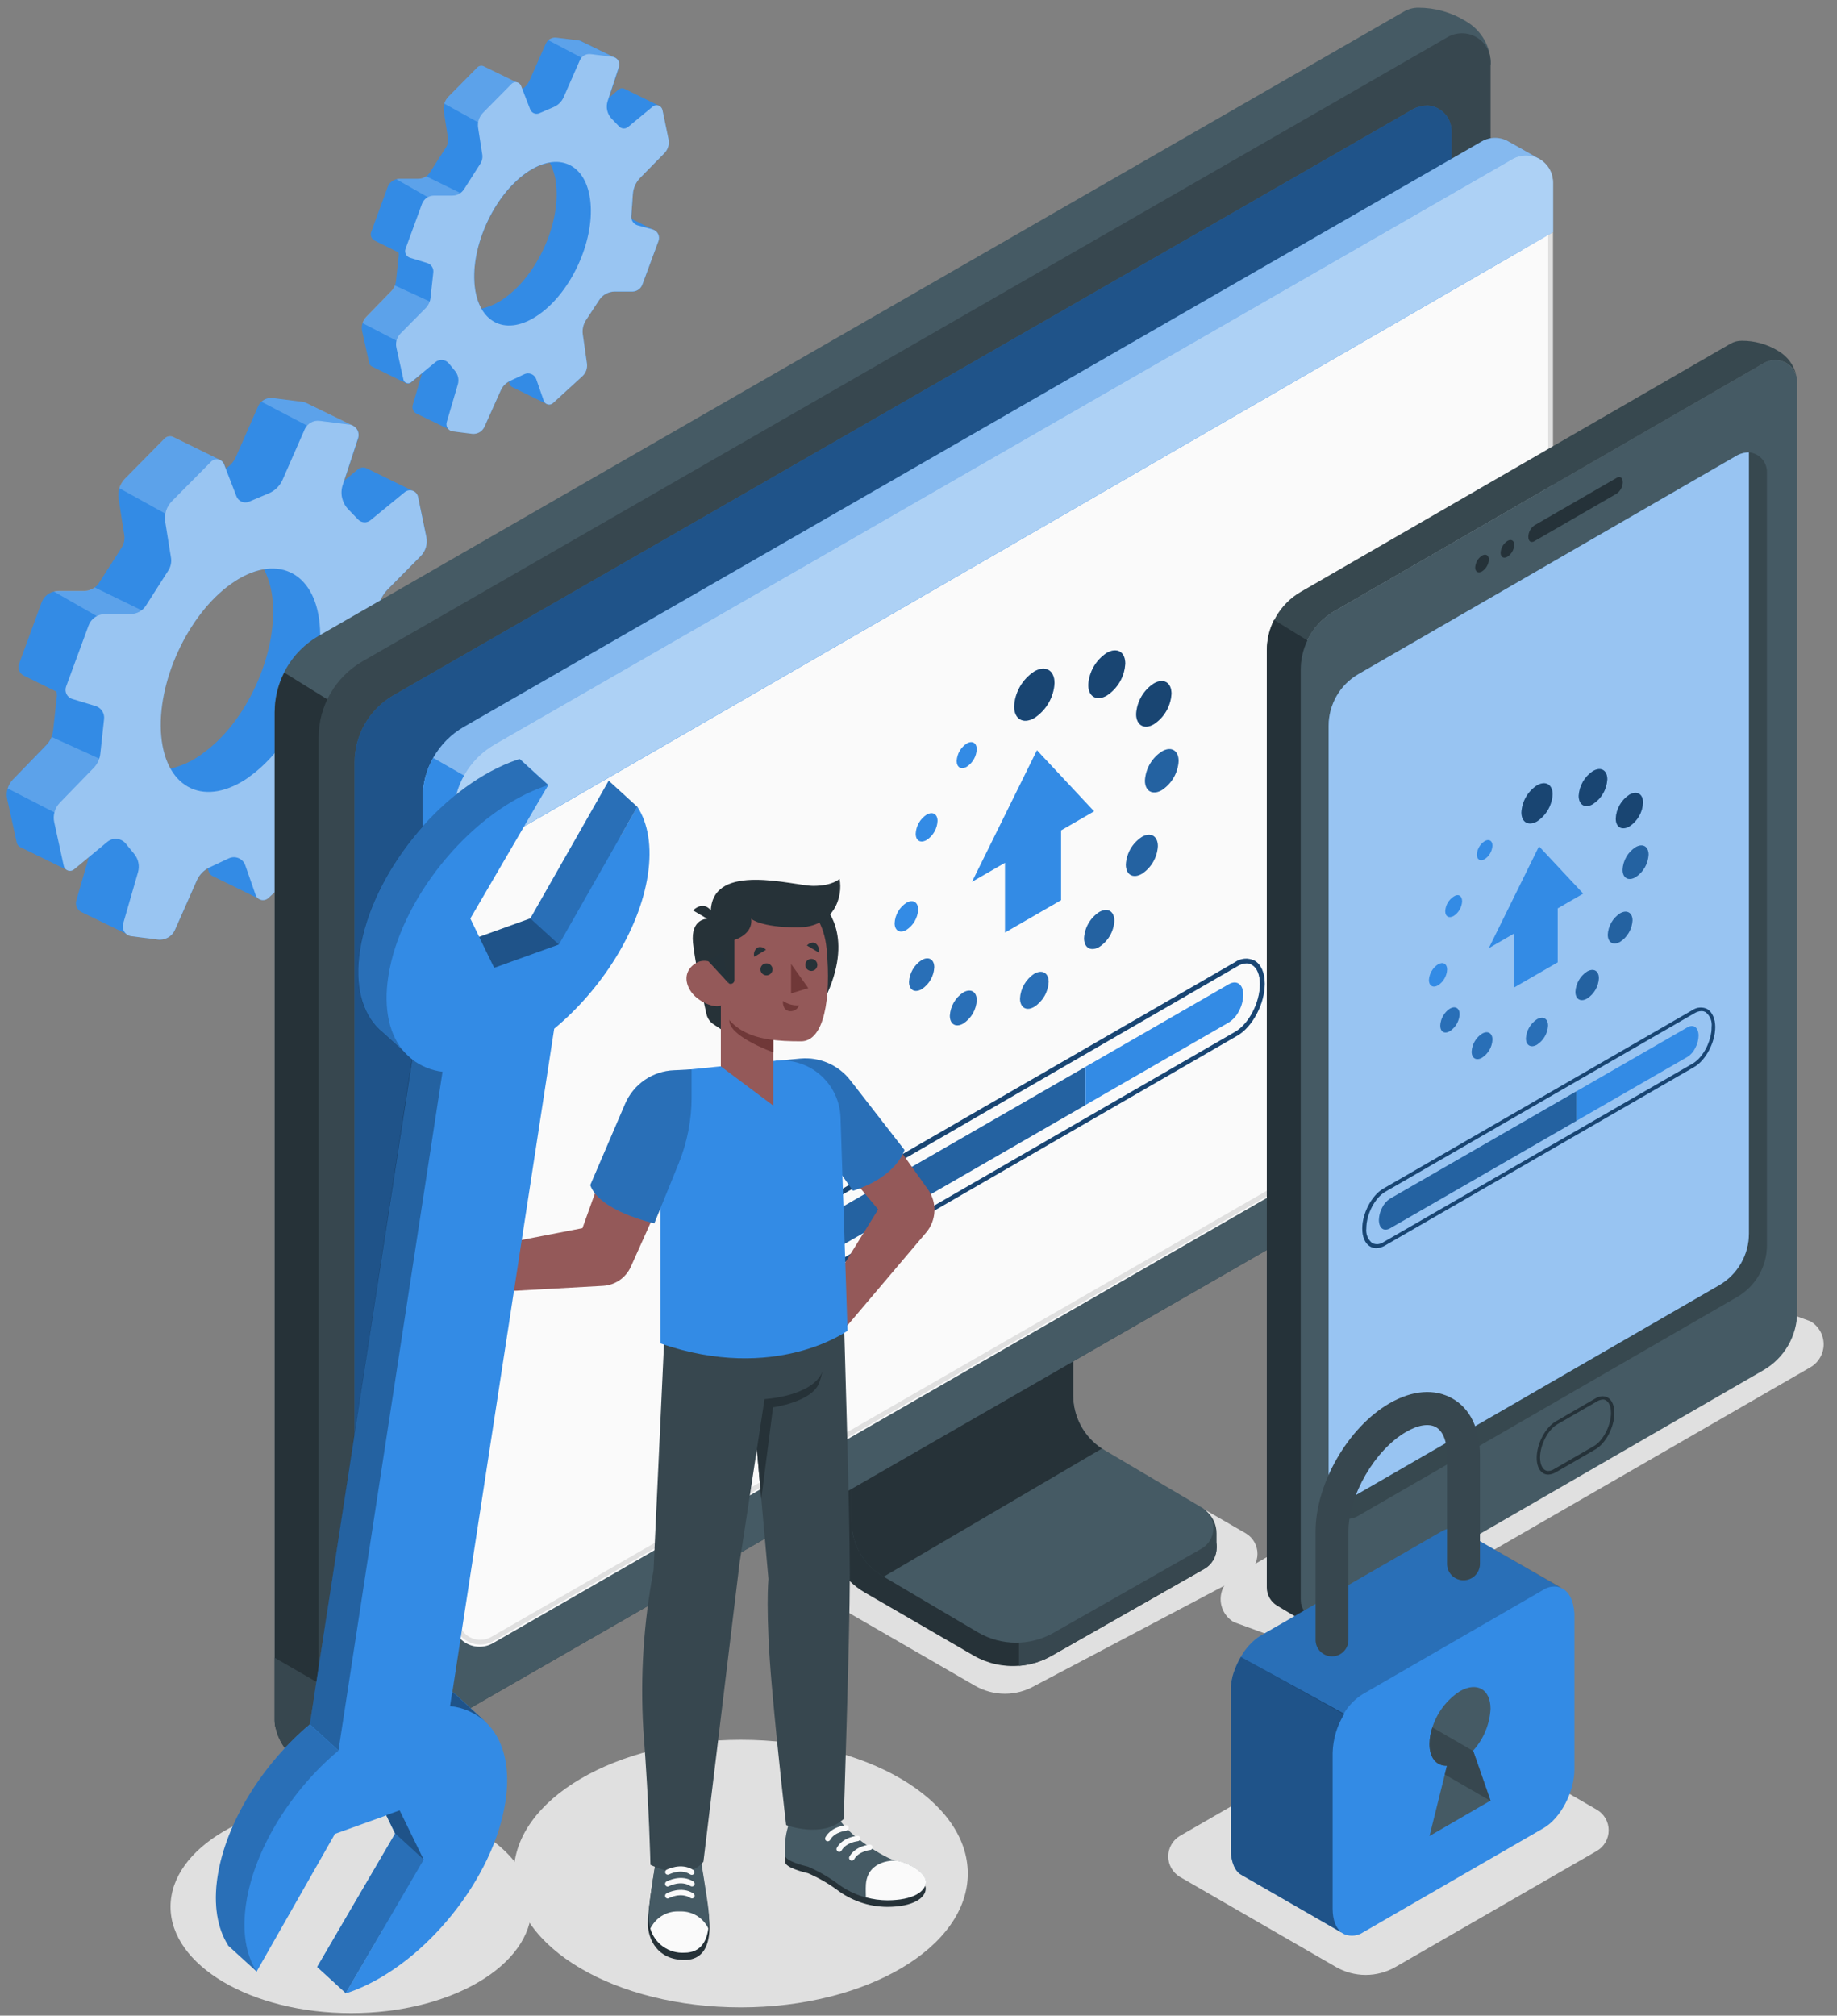
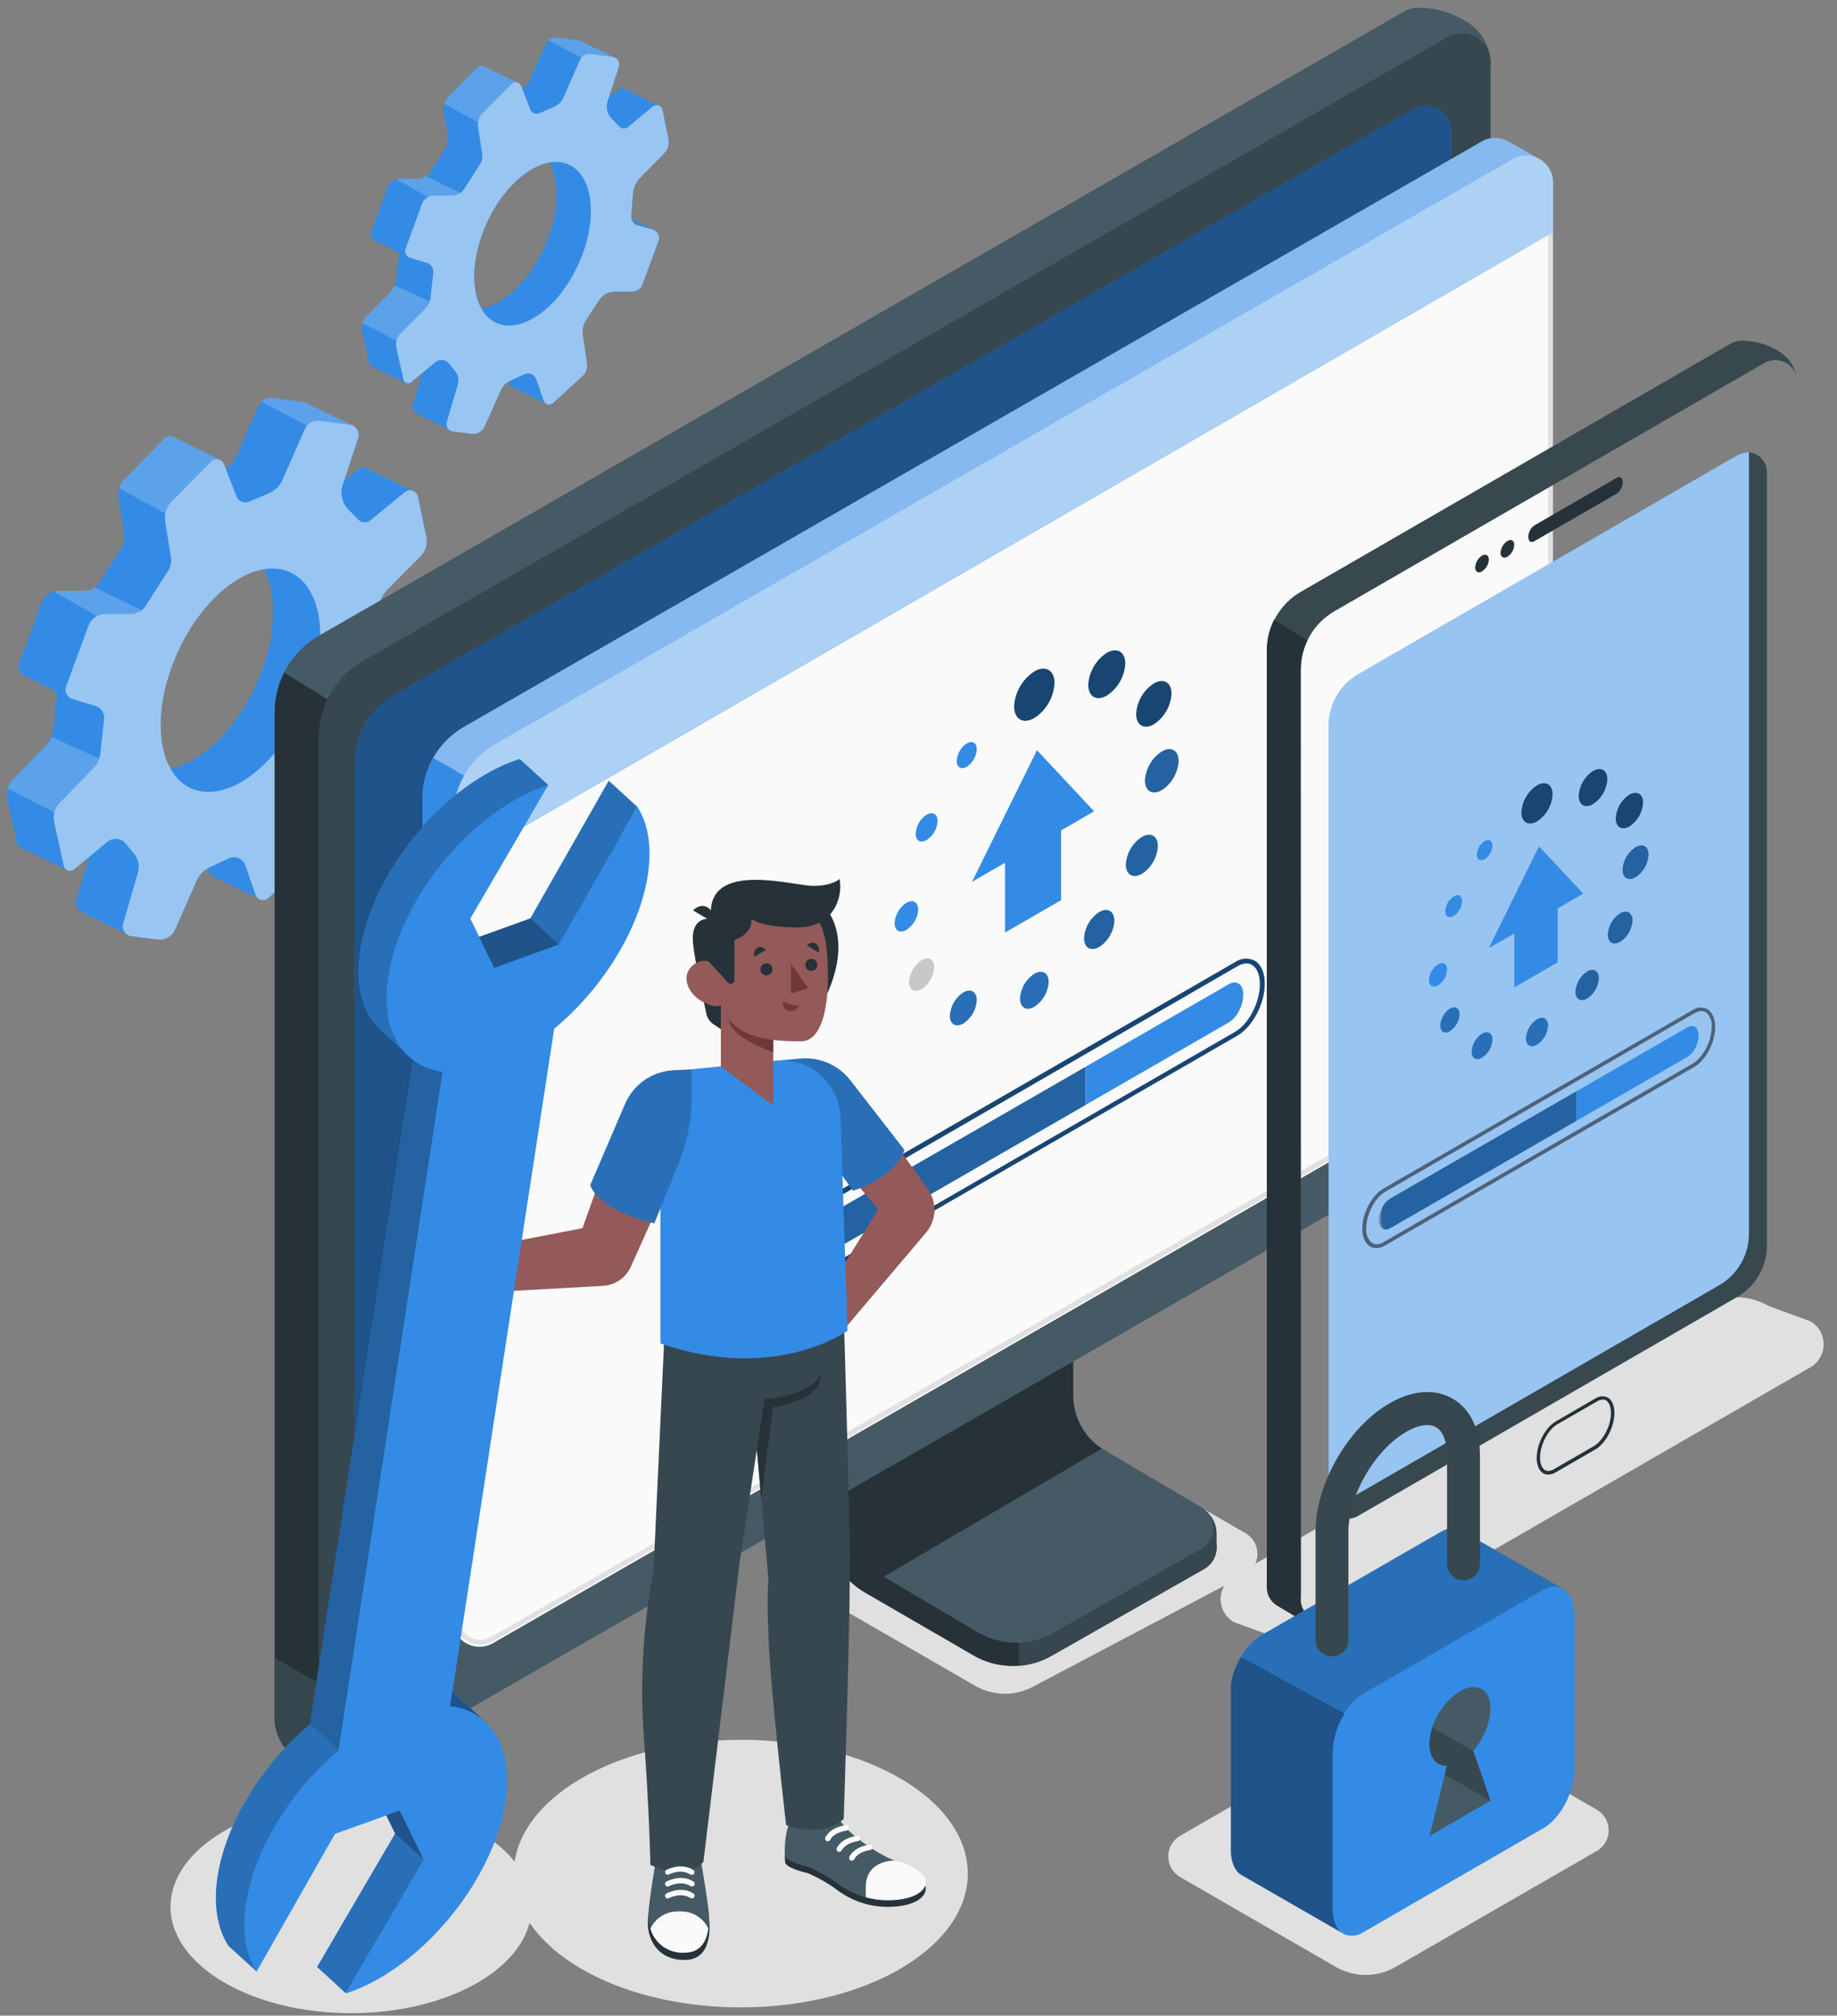
<svg xmlns="http://www.w3.org/2000/svg" width="134" height="147" viewBox="0 0 134 147" fill="none">
  <rect x="0" y="0" width="134" height="147" fill="#808080" stroke="none" />
  <path d="M54.036 146.397C63.182 146.397 70.596 142.028 70.596 136.639C70.596 131.251 63.182 126.882 54.036 126.882C44.89 126.882 37.476 131.251 37.476 136.639C37.476 142.028 44.89 146.397 54.036 146.397Z" fill="#E0E0E0" />
  <path d="M25.609 146.818C32.883 146.818 38.78 143.344 38.78 139.058C38.78 134.772 32.883 131.298 25.609 131.298C18.335 131.298 12.438 134.772 12.438 139.058C12.438 143.344 18.335 146.818 25.609 146.818Z" fill="#E0E0E0" />
  <path d="M132.058 99.716L97.918 119.404C97.175 119.833 96.331 120.059 95.472 120.059C94.613 120.059 93.77 119.833 93.026 119.404L90.009 118.301C89.714 118.131 89.469 117.886 89.299 117.592C89.129 117.297 89.039 116.962 89.039 116.622C89.039 116.282 89.129 115.947 89.299 115.653C89.469 115.358 89.714 115.113 90.009 114.943L124.149 95.255C124.893 94.826 125.736 94.6 126.595 94.6C127.454 94.6 128.298 94.826 129.042 95.255L132.055 96.358C132.35 96.527 132.595 96.772 132.766 97.066C132.936 97.361 133.026 97.695 133.027 98.036C133.027 98.376 132.938 98.71 132.768 99.005C132.598 99.3 132.353 99.545 132.058 99.716Z" fill="#E0E0E0" />
  <path d="M116.493 134.98L101.802 143.446C101.139 143.829 100.387 144.031 99.622 144.031C98.856 144.031 98.104 143.829 97.442 143.446L86.07 136.883C85.81 136.729 85.595 136.51 85.446 136.248C85.296 135.985 85.218 135.689 85.218 135.387C85.218 135.085 85.296 134.788 85.446 134.526C85.595 134.263 85.81 134.044 86.07 133.89L100.761 125.421C101.425 125.038 102.177 124.836 102.943 124.836C103.709 124.836 104.462 125.038 105.125 125.421L116.493 131.987C116.753 132.141 116.968 132.36 117.118 132.622C117.267 132.885 117.345 133.181 117.345 133.483C117.345 133.785 117.267 134.082 117.118 134.344C116.968 134.607 116.753 134.826 116.493 134.98Z" fill="#E0E0E0" />
  <path d="M90.875 114.818L75.484 122.94C74.821 123.321 74.069 123.522 73.304 123.522C72.539 123.522 71.787 123.321 71.124 122.94L59.752 116.373C59.492 116.219 59.277 116 59.128 115.738C58.978 115.476 58.9 115.179 58.9 114.877C58.9 114.575 58.978 114.278 59.128 114.016C59.277 113.754 59.492 113.535 59.752 113.381L75.143 105.259C75.806 104.876 76.558 104.674 77.323 104.674C78.088 104.674 78.84 104.876 79.503 105.259L90.875 111.825C91.135 111.979 91.35 112.198 91.499 112.461C91.648 112.723 91.727 113.02 91.727 113.322C91.727 113.623 91.648 113.92 91.499 114.182C91.35 114.445 91.135 114.664 90.875 114.818Z" fill="#E0E0E0" />
  <path d="M27.541 44.627C27.584 44.004 27.849 43.418 28.289 42.974L30.686 40.556C30.864 40.375 30.995 40.154 31.067 39.911C31.139 39.669 31.151 39.412 31.101 39.164L30.495 36.241C30.477 36.155 30.439 36.074 30.386 36.004C30.332 35.934 30.264 35.877 30.185 35.837L26.789 34.177L26.709 34.136C26.609 34.096 26.501 34.084 26.395 34.1C26.289 34.117 26.19 34.161 26.107 34.23L25.119 35.044L26.128 31.975C26.185 31.8 26.177 31.61 26.106 31.441C26.034 31.271 25.904 31.133 25.738 31.052L22.345 29.393C22.261 29.347 22.169 29.317 22.074 29.306L19.892 29.031C19.743 29.011 19.591 29.025 19.448 29.072C19.305 29.118 19.174 29.195 19.064 29.299C18.958 29.395 18.875 29.514 18.82 29.647L17.213 33.307C17.06 33.66 16.802 33.958 16.475 34.16L16.357 33.861C16.303 33.72 16.195 33.606 16.057 33.544L12.724 31.916L12.616 31.863C12.512 31.821 12.398 31.811 12.288 31.834C12.179 31.857 12.078 31.912 12 31.992L9.143 34.884C8.941 35.083 8.792 35.329 8.708 35.601C8.63 35.854 8.611 36.122 8.652 36.383L9.063 39.014C9.112 39.339 9.042 39.67 8.865 39.947L7.236 42.484C7.147 42.63 7.029 42.757 6.888 42.856C6.66 43.019 6.386 43.107 6.105 43.106H4.244C4.126 43.104 4.009 43.119 3.896 43.152C3.698 43.204 3.515 43.303 3.364 43.441C3.213 43.579 3.098 43.752 3.029 43.945L1.39 48.413C1.334 48.567 1.335 48.737 1.391 48.891C1.448 49.045 1.557 49.174 1.7 49.255L4.118 50.442C4.147 50.548 4.156 50.659 4.146 50.769L3.875 53.274C3.855 53.434 3.814 53.591 3.753 53.741C3.674 53.948 3.556 54.138 3.405 54.301L0.927 56.865C0.749 57.05 0.62 57.276 0.55 57.523C0.48 57.77 0.472 58.031 0.527 58.282L1.223 61.466C1.239 61.537 1.271 61.603 1.318 61.659C1.364 61.715 1.424 61.758 1.491 61.786L4.87 63.439C4.951 63.484 5.044 63.505 5.136 63.497C5.229 63.489 5.317 63.453 5.388 63.394L6.485 62.489L5.566 65.669C5.543 65.739 5.533 65.812 5.538 65.885C5.542 66.02 5.584 66.152 5.658 66.265C5.732 66.378 5.837 66.468 5.959 66.525L9.279 68.136C9.38 68.213 9.501 68.259 9.627 68.272L11.527 68.512C11.779 68.541 12.034 68.49 12.255 68.366C12.476 68.241 12.652 68.05 12.759 67.82L14.359 64.201C14.524 63.837 14.799 63.535 15.146 63.338L15.229 63.578C15.257 63.659 15.303 63.732 15.363 63.792C15.423 63.852 15.496 63.898 15.577 63.926L18.914 65.561C19.016 65.611 19.13 65.628 19.242 65.611C19.354 65.595 19.458 65.544 19.541 65.467L22.45 62.805C22.623 62.647 22.755 62.448 22.835 62.227C22.914 62.005 22.939 61.768 22.906 61.535L22.491 58.626C22.426 58.14 22.536 57.647 22.801 57.234L24.134 55.174C24.303 54.914 24.535 54.7 24.808 54.552C25.08 54.403 25.386 54.325 25.696 54.325H27.468C27.685 54.327 27.897 54.261 28.075 54.136C28.253 54.011 28.387 53.834 28.459 53.629L30.067 49.3C30.137 49.107 30.138 48.894 30.068 48.7C29.998 48.506 29.862 48.343 29.684 48.239L29.618 48.208L27.391 47.122C27.368 47.029 27.358 46.933 27.363 46.837L27.541 44.627ZM16.865 42.539C17.569 42.016 18.383 41.659 19.245 41.495C19.612 42.222 19.831 43.014 19.889 43.827C20.237 47.724 17.957 52.714 14.763 54.962C14.066 55.491 13.264 55.865 12.411 56.058C12.015 55.328 11.778 54.523 11.715 53.695C11.367 49.798 13.674 44.808 16.865 42.546V42.539Z" fill="#338BE5" />
  <path opacity="0.2" d="M7.636 55.508L3.958 59.246L0.565 57.506C0.633 57.266 0.757 57.047 0.927 56.866L3.415 54.304C3.566 54.142 3.684 53.952 3.763 53.744L7.636 55.508Z" fill="white" />
  <path opacity="0.2" d="M10.323 44.505L10.246 44.923H7.048L3.917 43.134C4.029 43.102 4.147 43.086 4.264 43.089H6.119C6.4 43.089 6.674 43.002 6.902 42.839L10.323 44.505Z" fill="white" />
  <path opacity="0.2" d="M16.058 33.544L14.62 34.96L12.063 37.462L8.698 35.601C8.781 35.33 8.931 35.083 9.133 34.884L11.997 31.978C12.075 31.898 12.175 31.843 12.285 31.82C12.395 31.797 12.509 31.807 12.613 31.849L12.72 31.902L16.058 33.544Z" fill="white" />
  <path opacity="0.2" d="M25.755 31.042H22.408L19.074 29.302C19.184 29.199 19.315 29.121 19.458 29.075C19.601 29.029 19.753 29.015 19.902 29.034L22.084 29.309C22.179 29.321 22.271 29.35 22.356 29.396L25.755 31.042Z" fill="white" />
  <path d="M28.289 42.974L30.686 40.556C30.864 40.376 30.995 40.154 31.067 39.911C31.139 39.669 31.151 39.412 31.1 39.164L30.495 36.241C30.475 36.139 30.429 36.044 30.362 35.966C30.294 35.887 30.207 35.827 30.11 35.792C30.012 35.757 29.907 35.748 29.805 35.766C29.703 35.783 29.608 35.827 29.527 35.893L27.026 37.939C26.896 38.046 26.731 38.101 26.563 38.091C26.395 38.081 26.237 38.008 26.121 37.887L25.404 37.142C25.182 36.912 25.027 36.625 24.955 36.313C24.884 36.001 24.9 35.675 25 35.371L26.117 31.964C26.153 31.857 26.165 31.743 26.151 31.631C26.138 31.519 26.1 31.411 26.039 31.315C25.979 31.22 25.898 31.139 25.803 31.078C25.707 31.018 25.6 30.979 25.487 30.965L23.306 30.691C23.085 30.664 22.862 30.709 22.668 30.819C22.475 30.928 22.321 31.097 22.23 31.3L20.616 34.981C20.42 35.431 20.059 35.789 19.607 35.98L18.155 36.592C17.984 36.661 17.793 36.659 17.623 36.586C17.454 36.514 17.32 36.377 17.251 36.206L16.343 33.861C16.308 33.771 16.252 33.692 16.179 33.63C16.106 33.568 16.019 33.525 15.925 33.505C15.831 33.486 15.734 33.49 15.642 33.517C15.55 33.544 15.467 33.594 15.399 33.662L12.539 36.55C12.345 36.745 12.2 36.982 12.115 37.244C12.03 37.505 12.009 37.783 12.052 38.054L12.473 40.678C12.524 41.002 12.453 41.334 12.275 41.61L10.65 44.157C10.528 44.349 10.36 44.506 10.161 44.615C9.962 44.724 9.739 44.781 9.512 44.78H7.661C7.399 44.781 7.143 44.861 6.929 45.011C6.714 45.161 6.55 45.373 6.46 45.619L4.821 50.073C4.789 50.161 4.775 50.256 4.781 50.349C4.786 50.444 4.811 50.535 4.853 50.62C4.895 50.704 4.953 50.779 5.025 50.84C5.097 50.901 5.18 50.946 5.27 50.974L6.968 51.489C7.166 51.55 7.337 51.677 7.45 51.85C7.564 52.023 7.614 52.23 7.591 52.436L7.32 54.941C7.284 55.334 7.116 55.704 6.843 55.989L4.358 58.546C4.179 58.731 4.049 58.958 3.979 59.206C3.908 59.453 3.9 59.714 3.955 59.966L4.651 63.15C4.668 63.227 4.705 63.298 4.758 63.357C4.811 63.416 4.878 63.46 4.953 63.486C5.028 63.512 5.108 63.518 5.186 63.505C5.264 63.491 5.337 63.457 5.399 63.407L7.835 61.393C7.931 61.313 8.042 61.253 8.162 61.217C8.282 61.181 8.407 61.168 8.532 61.181C8.656 61.193 8.777 61.23 8.887 61.289C8.998 61.348 9.095 61.428 9.174 61.525L9.794 62.283C9.943 62.466 10.046 62.683 10.093 62.915C10.141 63.146 10.131 63.386 10.065 63.613L8.983 67.357C8.953 67.458 8.946 67.564 8.962 67.668C8.977 67.772 9.016 67.871 9.073 67.959C9.131 68.047 9.208 68.121 9.297 68.176C9.387 68.232 9.487 68.267 9.592 68.279L11.492 68.519C11.75 68.556 12.013 68.507 12.242 68.381C12.47 68.255 12.652 68.058 12.758 67.82L14.359 64.201C14.542 63.791 14.865 63.459 15.271 63.265L16.687 62.6C16.798 62.547 16.919 62.519 17.043 62.516C17.166 62.513 17.288 62.536 17.402 62.584C17.515 62.631 17.617 62.702 17.702 62.792C17.786 62.882 17.851 62.988 17.891 63.105L18.643 65.262C18.674 65.352 18.727 65.432 18.797 65.496C18.868 65.56 18.953 65.605 19.045 65.629C19.137 65.652 19.233 65.651 19.325 65.628C19.417 65.605 19.502 65.559 19.572 65.495L22.481 62.833C22.654 62.675 22.786 62.476 22.866 62.255C22.945 62.033 22.97 61.796 22.937 61.563L22.523 58.654C22.457 58.168 22.567 57.674 22.832 57.262L24.165 55.202C24.334 54.942 24.566 54.728 24.839 54.579C25.111 54.431 25.417 54.353 25.727 54.353H27.499C27.716 54.355 27.928 54.288 28.106 54.164C28.284 54.039 28.418 53.862 28.49 53.657L30.098 49.328C30.14 49.213 30.159 49.091 30.151 48.969C30.143 48.846 30.11 48.727 30.054 48.618C29.997 48.51 29.919 48.414 29.824 48.337C29.728 48.261 29.618 48.205 29.5 48.173L28.038 47.78C27.839 47.725 27.664 47.603 27.544 47.434C27.424 47.266 27.367 47.061 27.38 46.854L27.541 44.648C27.579 44.018 27.845 43.423 28.289 42.974ZM18.197 56.65C15.003 58.912 12.122 57.589 11.76 53.695C11.398 49.801 13.691 44.808 16.882 42.56C20.073 40.312 22.958 41.624 23.32 45.518C23.681 49.412 21.371 54.391 18.18 56.65H18.197Z" fill="#338BE5" />
  <path opacity="0.5" d="M28.289 42.974L30.686 40.556C30.864 40.376 30.995 40.154 31.067 39.911C31.139 39.669 31.151 39.412 31.1 39.164L30.495 36.241C30.475 36.139 30.429 36.044 30.362 35.966C30.294 35.887 30.207 35.827 30.11 35.792C30.012 35.757 29.907 35.748 29.805 35.766C29.703 35.783 29.608 35.827 29.527 35.893L27.026 37.939C26.896 38.046 26.731 38.101 26.563 38.091C26.395 38.081 26.237 38.008 26.121 37.887L25.404 37.142C25.182 36.912 25.027 36.625 24.955 36.313C24.884 36.001 24.9 35.675 25 35.371L26.117 31.964C26.153 31.857 26.165 31.743 26.151 31.631C26.138 31.519 26.1 31.411 26.039 31.315C25.979 31.22 25.898 31.139 25.803 31.078C25.707 31.018 25.6 30.979 25.487 30.965L23.306 30.691C23.085 30.664 22.862 30.709 22.668 30.819C22.475 30.928 22.321 31.097 22.23 31.3L20.616 34.981C20.42 35.431 20.059 35.789 19.607 35.98L18.155 36.592C17.984 36.661 17.793 36.659 17.623 36.586C17.454 36.514 17.32 36.377 17.251 36.206L16.343 33.861C16.308 33.771 16.252 33.692 16.179 33.63C16.106 33.568 16.019 33.525 15.925 33.505C15.831 33.486 15.734 33.49 15.642 33.517C15.55 33.544 15.467 33.594 15.399 33.662L12.539 36.55C12.345 36.745 12.2 36.982 12.115 37.244C12.03 37.505 12.009 37.783 12.052 38.054L12.473 40.678C12.524 41.002 12.453 41.334 12.275 41.61L10.65 44.157C10.528 44.349 10.36 44.506 10.161 44.615C9.962 44.724 9.739 44.781 9.512 44.78H7.661C7.399 44.781 7.143 44.861 6.929 45.011C6.714 45.161 6.55 45.373 6.46 45.619L4.821 50.073C4.789 50.161 4.775 50.256 4.781 50.349C4.786 50.444 4.811 50.535 4.853 50.62C4.895 50.704 4.953 50.779 5.025 50.84C5.097 50.901 5.18 50.946 5.27 50.974L6.968 51.489C7.166 51.55 7.337 51.677 7.45 51.85C7.564 52.023 7.614 52.23 7.591 52.436L7.32 54.941C7.284 55.334 7.116 55.704 6.843 55.989L4.358 58.546C4.179 58.731 4.049 58.958 3.979 59.206C3.908 59.453 3.9 59.714 3.955 59.966L4.651 63.15C4.668 63.227 4.705 63.298 4.758 63.357C4.811 63.416 4.878 63.46 4.953 63.486C5.028 63.512 5.108 63.518 5.186 63.505C5.264 63.491 5.337 63.457 5.399 63.407L7.835 61.393C7.931 61.313 8.042 61.253 8.162 61.217C8.282 61.181 8.407 61.168 8.532 61.181C8.656 61.193 8.777 61.23 8.887 61.289C8.998 61.348 9.095 61.428 9.174 61.525L9.794 62.283C9.943 62.466 10.046 62.683 10.093 62.915C10.141 63.146 10.131 63.386 10.065 63.613L8.983 67.357C8.953 67.458 8.946 67.564 8.962 67.668C8.977 67.772 9.016 67.871 9.073 67.959C9.131 68.047 9.208 68.121 9.297 68.176C9.387 68.232 9.487 68.267 9.592 68.279L11.492 68.519C11.75 68.556 12.013 68.507 12.242 68.381C12.47 68.255 12.652 68.058 12.758 67.82L14.359 64.201C14.542 63.791 14.865 63.459 15.271 63.265L16.687 62.6C16.798 62.547 16.919 62.519 17.043 62.516C17.166 62.513 17.288 62.536 17.402 62.584C17.515 62.631 17.617 62.702 17.702 62.792C17.786 62.882 17.851 62.988 17.891 63.105L18.643 65.262C18.674 65.352 18.727 65.432 18.797 65.496C18.868 65.56 18.953 65.605 19.045 65.629C19.137 65.652 19.233 65.651 19.325 65.628C19.417 65.605 19.502 65.559 19.572 65.495L22.481 62.833C22.654 62.675 22.786 62.476 22.866 62.255C22.945 62.033 22.97 61.796 22.937 61.563L22.523 58.654C22.457 58.168 22.567 57.674 22.832 57.262L24.165 55.202C24.334 54.942 24.566 54.728 24.839 54.579C25.111 54.431 25.417 54.353 25.727 54.353H27.499C27.716 54.355 27.928 54.288 28.106 54.164C28.284 54.039 28.418 53.862 28.49 53.657L30.098 49.328C30.14 49.213 30.159 49.091 30.151 48.969C30.143 48.846 30.11 48.727 30.054 48.618C29.997 48.51 29.919 48.414 29.824 48.337C29.728 48.261 29.618 48.205 29.5 48.173L28.038 47.78C27.839 47.725 27.664 47.603 27.544 47.434C27.424 47.266 27.367 47.061 27.38 46.854L27.541 44.648C27.579 44.018 27.845 43.423 28.289 42.974ZM18.197 56.65C15.003 58.912 12.122 57.589 11.76 53.695C11.398 49.801 13.691 44.808 16.882 42.56C20.073 40.312 22.958 41.624 23.32 45.518C23.681 49.412 21.371 54.391 18.18 56.65H18.197Z" fill="white" />
  <path d="M46.164 14.151C46.196 13.696 46.39 13.268 46.711 12.944L48.45 11.173C48.581 11.04 48.677 10.877 48.73 10.699C48.783 10.521 48.791 10.332 48.753 10.15L48.311 8.013C48.298 7.95 48.27 7.891 48.231 7.84C48.192 7.789 48.142 7.747 48.085 7.717L45.604 6.503L45.541 6.475C45.47 6.446 45.391 6.436 45.315 6.448C45.238 6.459 45.166 6.492 45.106 6.541L44.424 7.133L45.162 4.888C45.203 4.76 45.197 4.621 45.145 4.498C45.093 4.374 44.997 4.273 44.877 4.213L42.396 3.002C42.334 2.969 42.267 2.946 42.197 2.936L40.597 2.748C40.487 2.734 40.376 2.744 40.27 2.778C40.165 2.811 40.069 2.868 39.988 2.943C39.912 3.012 39.852 3.096 39.81 3.19L38.62 5.88C38.507 6.137 38.319 6.354 38.081 6.503L37.994 6.284C37.975 6.232 37.946 6.185 37.908 6.146C37.87 6.106 37.825 6.075 37.775 6.054L35.339 4.864L35.262 4.826C35.186 4.796 35.103 4.789 35.023 4.806C34.943 4.824 34.87 4.864 34.813 4.923L32.725 7.035C32.584 7.177 32.478 7.35 32.418 7.541C32.357 7.732 32.343 7.934 32.377 8.131L32.677 10.056C32.716 10.298 32.663 10.546 32.531 10.752L31.34 12.606C31.249 12.743 31.125 12.854 30.979 12.93C30.832 13.005 30.67 13.043 30.505 13.038H29.152C28.96 13.037 28.773 13.096 28.616 13.205C28.459 13.315 28.34 13.47 28.275 13.65L27.078 16.918C27.036 17.03 27.035 17.155 27.077 17.267C27.118 17.38 27.199 17.475 27.304 17.534L29.065 18.407C29.085 18.484 29.093 18.564 29.085 18.644L28.887 20.495C28.875 20.615 28.845 20.732 28.797 20.843C28.737 20.996 28.647 21.136 28.532 21.253L26.712 23.126C26.587 23.257 26.495 23.415 26.441 23.588C26.385 23.775 26.378 23.973 26.42 24.163L26.935 26.491C26.947 26.542 26.971 26.59 27.005 26.631C27.039 26.672 27.081 26.705 27.13 26.727L29.601 27.938C29.66 27.97 29.728 27.983 29.795 27.977C29.863 27.971 29.927 27.945 29.98 27.903L30.78 27.242L30.108 29.542C30.091 29.594 30.084 29.648 30.088 29.702C30.09 29.801 30.12 29.897 30.174 29.98C30.228 30.062 30.304 30.128 30.394 30.169L32.798 31.338C32.873 31.391 32.959 31.426 33.049 31.439L34.441 31.613C34.627 31.635 34.816 31.598 34.979 31.506C35.142 31.414 35.272 31.272 35.349 31.101L36.532 28.46C36.657 28.196 36.861 27.979 37.117 27.837L37.179 28.011C37.199 28.071 37.232 28.125 37.276 28.169C37.32 28.213 37.374 28.246 37.434 28.265L39.869 29.462C39.944 29.498 40.028 29.511 40.11 29.499C40.192 29.486 40.268 29.449 40.329 29.393L42.455 27.448C42.584 27.333 42.683 27.188 42.744 27.026C42.805 26.864 42.825 26.69 42.803 26.518L42.5 24.392C42.448 24.028 42.53 23.657 42.73 23.348L43.704 21.887C43.828 21.696 43.997 21.539 44.197 21.43C44.397 21.321 44.621 21.264 44.849 21.264H46.143C46.302 21.26 46.455 21.208 46.583 21.115C46.711 21.022 46.808 20.892 46.86 20.742L48.033 17.575C48.085 17.434 48.086 17.279 48.035 17.137C47.984 16.995 47.885 16.875 47.755 16.799C47.739 16.789 47.723 16.781 47.706 16.775L46.077 15.971C46.059 15.903 46.053 15.832 46.06 15.762L46.164 14.151ZM38.366 12.631C38.88 12.245 39.475 11.982 40.106 11.862C40.376 12.393 40.536 12.975 40.576 13.57C40.84 16.42 39.163 20.067 36.828 21.723C36.319 22.103 35.736 22.372 35.116 22.513C34.831 21.974 34.661 21.382 34.618 20.773C34.354 17.934 36.031 14.284 38.366 12.631Z" fill="#338BE5" />
  <path opacity="0.2" d="M31.615 22.11L28.925 24.845L26.441 23.564C26.495 23.391 26.587 23.233 26.712 23.101L28.532 21.229C28.647 21.111 28.737 20.972 28.797 20.819L31.615 22.11Z" fill="white" />
  <path opacity="0.2" d="M33.572 14.071L33.516 14.377H31.202L28.909 13.069C28.988 13.048 29.07 13.037 29.152 13.038H30.506C30.713 13.037 30.915 12.973 31.084 12.853L33.572 14.071Z" fill="white" />
  <path opacity="0.2" d="M37.775 6.044L36.731 7.087L34.869 8.918L32.406 7.557C32.469 7.359 32.579 7.179 32.726 7.032L34.814 4.92C34.871 4.861 34.944 4.82 35.023 4.803C35.103 4.786 35.187 4.792 35.263 4.822L35.339 4.86L37.775 6.044Z" fill="white" />
  <path opacity="0.2" d="M44.867 4.213H42.431L39.995 2.929C40.077 2.857 40.172 2.804 40.276 2.773C40.38 2.741 40.49 2.733 40.597 2.748L42.191 2.946C42.26 2.957 42.327 2.979 42.389 3.013L44.867 4.213Z" fill="white" />
  <path d="M46.721 12.944L48.461 11.173C48.591 11.04 48.688 10.877 48.74 10.699C48.793 10.521 48.801 10.332 48.763 10.149L48.322 8.013C48.304 7.942 48.27 7.875 48.221 7.821C48.172 7.766 48.11 7.724 48.041 7.699C47.972 7.675 47.898 7.667 47.825 7.678C47.753 7.689 47.684 7.718 47.626 7.762L45.816 9.259C45.722 9.337 45.602 9.377 45.48 9.37C45.357 9.363 45.242 9.309 45.158 9.22L44.623 8.664C44.459 8.495 44.345 8.285 44.293 8.056C44.241 7.827 44.253 7.588 44.327 7.366L45.145 4.874C45.17 4.796 45.178 4.712 45.168 4.63C45.158 4.548 45.13 4.469 45.086 4.4C45.041 4.33 44.982 4.271 44.912 4.226C44.843 4.182 44.764 4.154 44.682 4.143L43.088 3.942C42.926 3.921 42.762 3.953 42.62 4.033C42.478 4.113 42.367 4.238 42.301 4.387L41.118 7.084C40.975 7.412 40.711 7.673 40.381 7.811L39.337 8.26C39.275 8.286 39.209 8.299 39.142 8.299C39.075 8.299 39.008 8.285 38.947 8.259C38.885 8.233 38.829 8.194 38.783 8.146C38.736 8.098 38.7 8.041 38.676 7.978L38.011 6.263C37.986 6.196 37.945 6.137 37.891 6.091C37.837 6.045 37.773 6.013 37.703 5.998C37.634 5.984 37.562 5.987 37.494 6.007C37.426 6.028 37.364 6.066 37.315 6.116L35.227 8.229C35.087 8.372 34.983 8.546 34.923 8.737C34.862 8.928 34.847 9.131 34.879 9.328L35.178 11.253C35.218 11.495 35.166 11.743 35.032 11.949L33.846 13.807C33.755 13.946 33.631 14.061 33.486 14.14C33.34 14.22 33.177 14.262 33.011 14.263H31.657C31.465 14.262 31.278 14.32 31.122 14.43C30.965 14.54 30.845 14.695 30.78 14.875L29.583 18.143C29.559 18.207 29.549 18.276 29.552 18.345C29.556 18.413 29.574 18.48 29.605 18.542C29.635 18.604 29.678 18.658 29.731 18.703C29.783 18.747 29.844 18.78 29.91 18.8L31.152 19.18C31.298 19.223 31.424 19.317 31.508 19.444C31.591 19.571 31.627 19.724 31.608 19.875L31.406 21.709C31.378 21.992 31.256 22.257 31.058 22.461L29.214 24.323C29.081 24.458 28.984 24.624 28.932 24.807C28.881 24.989 28.876 25.182 28.918 25.367L29.433 27.695C29.448 27.75 29.476 27.8 29.515 27.842C29.554 27.884 29.602 27.916 29.656 27.934C29.71 27.953 29.768 27.958 29.825 27.949C29.881 27.94 29.934 27.917 29.98 27.882L31.765 26.41C31.835 26.352 31.917 26.309 32.005 26.282C32.092 26.255 32.184 26.246 32.276 26.255C32.367 26.265 32.455 26.291 32.536 26.335C32.617 26.378 32.688 26.437 32.746 26.508L33.198 27.061C33.308 27.195 33.383 27.354 33.418 27.524C33.452 27.694 33.445 27.869 33.397 28.035L32.593 30.767C32.568 30.842 32.56 30.922 32.57 31.001C32.58 31.079 32.607 31.154 32.65 31.221C32.693 31.288 32.75 31.344 32.817 31.386C32.884 31.428 32.96 31.454 33.038 31.463L34.43 31.637C34.616 31.66 34.805 31.622 34.968 31.53C35.132 31.438 35.261 31.296 35.339 31.126L36.522 28.484C36.654 28.18 36.891 27.933 37.19 27.788L38.234 27.298C38.314 27.259 38.401 27.237 38.49 27.233C38.579 27.23 38.668 27.245 38.751 27.277C38.834 27.31 38.909 27.36 38.971 27.423C39.034 27.487 39.082 27.562 39.114 27.646L39.664 29.226C39.686 29.291 39.725 29.35 39.776 29.397C39.827 29.444 39.889 29.478 39.957 29.495C40.024 29.512 40.095 29.512 40.162 29.494C40.23 29.477 40.291 29.443 40.342 29.396L42.468 27.451C42.598 27.336 42.697 27.192 42.758 27.03C42.818 26.868 42.839 26.693 42.816 26.522L42.514 24.396C42.462 24.031 42.543 23.661 42.743 23.352L43.704 21.887C43.828 21.696 43.997 21.539 44.197 21.43C44.397 21.321 44.621 21.264 44.849 21.264H46.143C46.301 21.26 46.455 21.208 46.583 21.115C46.711 21.021 46.808 20.892 46.86 20.742L48.033 17.575C48.064 17.491 48.077 17.402 48.072 17.313C48.066 17.223 48.043 17.136 48.002 17.057C47.961 16.977 47.904 16.907 47.834 16.851C47.765 16.794 47.684 16.753 47.598 16.73L46.529 16.441C46.382 16.402 46.254 16.313 46.166 16.189C46.078 16.065 46.037 15.914 46.049 15.762L46.164 14.151C46.198 13.695 46.396 13.266 46.721 12.944ZM39.326 22.931C36.991 24.587 34.883 23.627 34.618 20.77C34.354 17.913 36.031 14.27 38.366 12.617C40.701 10.964 42.809 11.921 43.074 14.778C43.339 17.634 41.661 21.292 39.326 22.931Z" fill="#338BE5" />
  <path opacity="0.5" d="M46.721 12.944L48.461 11.173C48.591 11.04 48.688 10.877 48.74 10.699C48.793 10.521 48.801 10.332 48.763 10.149L48.322 8.013C48.304 7.942 48.27 7.875 48.221 7.821C48.172 7.766 48.11 7.724 48.041 7.699C47.972 7.675 47.898 7.667 47.825 7.678C47.753 7.689 47.684 7.718 47.626 7.762L45.816 9.259C45.722 9.337 45.602 9.377 45.48 9.37C45.357 9.363 45.242 9.309 45.158 9.22L44.623 8.664C44.459 8.495 44.345 8.285 44.293 8.056C44.241 7.827 44.253 7.588 44.327 7.366L45.145 4.874C45.17 4.796 45.178 4.712 45.168 4.63C45.158 4.548 45.13 4.469 45.086 4.4C45.041 4.33 44.982 4.271 44.912 4.226C44.843 4.182 44.764 4.154 44.682 4.143L43.088 3.942C42.926 3.921 42.762 3.953 42.62 4.033C42.478 4.113 42.367 4.238 42.301 4.387L41.118 7.084C40.975 7.412 40.711 7.673 40.381 7.811L39.337 8.26C39.275 8.286 39.209 8.299 39.142 8.299C39.075 8.299 39.008 8.285 38.947 8.259C38.885 8.233 38.829 8.194 38.783 8.146C38.736 8.098 38.7 8.041 38.676 7.978L38.011 6.263C37.986 6.196 37.945 6.137 37.891 6.091C37.837 6.045 37.773 6.013 37.703 5.998C37.634 5.984 37.562 5.987 37.494 6.007C37.426 6.028 37.364 6.066 37.315 6.116L35.227 8.229C35.087 8.372 34.983 8.546 34.923 8.737C34.862 8.928 34.847 9.131 34.879 9.328L35.178 11.253C35.218 11.495 35.166 11.743 35.032 11.949L33.846 13.807C33.755 13.946 33.631 14.061 33.486 14.14C33.34 14.22 33.177 14.262 33.011 14.263H31.657C31.465 14.262 31.278 14.32 31.122 14.43C30.965 14.54 30.845 14.695 30.78 14.875L29.583 18.143C29.559 18.207 29.549 18.276 29.552 18.345C29.556 18.413 29.574 18.48 29.605 18.542C29.635 18.604 29.678 18.658 29.731 18.703C29.783 18.747 29.844 18.78 29.91 18.8L31.152 19.18C31.298 19.223 31.424 19.317 31.508 19.444C31.591 19.571 31.627 19.724 31.608 19.875L31.406 21.709C31.378 21.992 31.256 22.257 31.058 22.461L29.214 24.323C29.081 24.458 28.984 24.624 28.932 24.807C28.881 24.989 28.876 25.182 28.918 25.367L29.433 27.695C29.448 27.75 29.476 27.8 29.515 27.842C29.554 27.884 29.602 27.916 29.656 27.934C29.71 27.953 29.768 27.958 29.825 27.949C29.881 27.94 29.934 27.917 29.98 27.882L31.765 26.41C31.835 26.352 31.917 26.309 32.005 26.282C32.092 26.255 32.184 26.246 32.276 26.255C32.367 26.265 32.455 26.291 32.536 26.335C32.617 26.378 32.688 26.437 32.746 26.508L33.198 27.061C33.308 27.195 33.383 27.354 33.418 27.524C33.452 27.694 33.445 27.869 33.397 28.035L32.593 30.767C32.568 30.842 32.56 30.922 32.57 31.001C32.58 31.079 32.607 31.154 32.65 31.221C32.693 31.288 32.75 31.344 32.817 31.386C32.884 31.428 32.96 31.454 33.038 31.463L34.43 31.637C34.616 31.66 34.805 31.622 34.968 31.53C35.132 31.438 35.261 31.296 35.339 31.126L36.522 28.484C36.654 28.18 36.891 27.933 37.19 27.788L38.234 27.298C38.314 27.259 38.401 27.237 38.49 27.233C38.579 27.23 38.668 27.245 38.751 27.277C38.834 27.31 38.909 27.36 38.971 27.423C39.034 27.487 39.082 27.562 39.114 27.646L39.664 29.226C39.686 29.291 39.725 29.35 39.776 29.397C39.827 29.444 39.889 29.478 39.957 29.495C40.024 29.512 40.095 29.512 40.162 29.494C40.23 29.477 40.291 29.443 40.342 29.396L42.468 27.451C42.598 27.336 42.697 27.192 42.758 27.03C42.818 26.868 42.839 26.693 42.816 26.522L42.514 24.396C42.462 24.031 42.543 23.661 42.743 23.352L43.704 21.887C43.828 21.696 43.997 21.539 44.197 21.43C44.397 21.321 44.621 21.264 44.849 21.264H46.143C46.301 21.26 46.455 21.208 46.583 21.115C46.711 21.021 46.808 20.892 46.86 20.742L48.033 17.575C48.064 17.491 48.077 17.402 48.072 17.313C48.066 17.223 48.043 17.136 48.002 17.057C47.961 16.977 47.904 16.907 47.834 16.851C47.765 16.794 47.684 16.753 47.598 16.73L46.529 16.441C46.382 16.402 46.254 16.313 46.166 16.189C46.078 16.065 46.037 15.914 46.049 15.762L46.164 14.151C46.198 13.695 46.396 13.266 46.721 12.944ZM39.326 22.931C36.991 24.587 34.883 23.627 34.618 20.77C34.354 17.913 36.031 14.27 38.366 12.617C40.701 10.964 42.809 11.921 43.074 14.778C43.339 17.634 41.661 21.292 39.326 22.931Z" fill="white" />
  <path d="M87.834 114.425L76.699 120.758C75.971 121.174 75.159 121.423 74.322 121.485C73.173 121.574 72.023 121.315 71.023 120.74L63.911 116.62L63.096 116.15C62.25 115.662 61.548 114.96 61.059 114.114C60.57 113.268 60.313 112.308 60.312 111.331V90.8L77.015 81.297V102.27C77.013 103.115 77.233 103.947 77.655 104.68C78.076 105.413 78.684 106.022 79.416 106.445L87.858 111.317C88.129 111.478 88.352 111.706 88.507 111.98C88.661 112.254 88.741 112.563 88.738 112.878C88.736 113.192 88.651 113.5 88.492 113.772C88.334 114.043 88.107 114.268 87.834 114.425Z" fill="#263238" />
  <path d="M74.33 121.485C75.166 121.422 75.978 121.173 76.706 120.758L87.841 114.424C88.119 114.268 88.349 114.04 88.51 113.765C88.67 113.49 88.755 113.177 88.755 112.859C88.755 112.54 88.67 112.227 88.51 111.952C88.349 111.677 88.119 111.449 87.841 111.293L82.076 107.963H74.33V121.485Z" fill="#37474F" />
  <path d="M87.635 109.925L87.945 110.172C88.194 110.37 88.395 110.622 88.534 110.909C88.672 111.196 88.743 111.51 88.742 111.829V112.873H87.625L87.635 109.925Z" fill="#37484F" />
  <path d="M78.282 82.888V101.751C78.282 102.569 78.498 103.371 78.907 104.079C79.316 104.786 79.905 105.373 80.613 105.781L87.635 109.925C87.902 110.077 88.124 110.297 88.278 110.563C88.433 110.828 88.514 111.13 88.514 111.437C88.514 111.744 88.433 112.046 88.278 112.312C88.124 112.577 87.902 112.797 87.635 112.949L86.838 113.402L76.855 119.077C76.017 119.554 75.069 119.803 74.105 119.8C73.141 119.797 72.195 119.542 71.36 119.06L64.446 114.978C63.742 114.572 63.156 113.988 62.748 113.284C62.34 112.581 62.124 111.782 62.122 110.969V92.085L78.282 82.888Z" fill="#455A64" />
  <path d="M78.282 101.751V82.888L62.122 92.085V110.969C62.121 111.785 62.336 112.587 62.744 113.294C63.152 114.001 63.739 114.588 64.446 114.995L80.37 105.649C79.726 105.223 79.198 104.644 78.833 103.964C78.469 103.283 78.279 102.523 78.282 101.751Z" fill="#263238" />
  <path d="M108.744 4.704C108.746 4.073 108.583 3.452 108.272 2.903C107.961 2.354 107.512 1.895 106.969 1.572L106.823 1.485C105.809 0.882 104.652 0.564 103.472 0.563C103.096 0.559 102.725 0.657 102.4 0.848L23.232 46.381C22.259 46.944 21.451 47.752 20.889 48.726C20.327 49.699 20.031 50.804 20.031 51.928V125.469C20.029 125.837 20.125 126.198 20.307 126.516C20.49 126.835 20.753 127.099 21.071 127.284C21.389 127.468 21.749 127.565 22.117 127.566C22.484 127.566 22.845 127.469 23.163 127.286L102.327 81.763C103.302 81.202 104.111 80.393 104.673 79.42C105.236 78.446 105.532 77.341 105.532 76.217V4.704H108.744Z" fill="#455A64" />
  <path d="M29.809 54.68V123.461L27.15 124.999L25.313 126.061V129.412C24.133 129.413 22.975 129.095 21.962 128.49L21.816 128.403C21.396 128.152 21.031 127.818 20.743 127.422C20.455 127.026 20.251 126.576 20.142 126.099C20.076 125.894 20.042 125.681 20.041 125.466V51.928C20.046 50.929 20.285 49.944 20.737 49.053L29.809 54.68Z" fill="#263238" />
  <path d="M27.14 125L25.303 126.061V129.412C24.123 129.413 22.965 129.095 21.952 128.49L21.805 128.403C21.385 128.152 21.02 127.818 20.733 127.422C20.445 127.026 20.241 126.576 20.132 126.099C20.066 125.894 20.032 125.681 20.031 125.466V120.897L27.14 125Z" fill="#37474F" />
  <path d="M105.543 83.611L26.375 129.133C26.056 129.317 25.696 129.414 25.328 129.413C24.961 129.413 24.601 129.316 24.283 129.131C23.965 128.947 23.702 128.682 23.519 128.364C23.337 128.045 23.241 127.684 23.243 127.317V53.776C23.243 52.651 23.539 51.546 24.102 50.573C24.664 49.599 25.473 48.791 26.448 48.229L105.598 2.706C105.916 2.523 106.277 2.426 106.644 2.427C107.012 2.427 107.372 2.524 107.69 2.709C108.008 2.893 108.271 3.158 108.454 3.476C108.636 3.795 108.732 4.156 108.73 4.523V78.064C108.732 79.187 108.438 80.291 107.878 81.264C107.319 82.238 106.514 83.047 105.543 83.611Z" fill="#37474F" />
  <path d="M23.229 122.741V127.324C23.227 127.691 23.323 128.052 23.505 128.371C23.688 128.689 23.951 128.954 24.269 129.138C24.587 129.323 24.947 129.42 25.314 129.42C25.681 129.421 26.042 129.324 26.36 129.14L105.543 83.611C106.516 83.049 107.324 82.24 107.886 81.266C108.448 80.293 108.744 79.189 108.744 78.064V73.388L23.229 122.741Z" fill="#455A64" />
  <path d="M104.154 7.696C103.792 7.695 103.434 7.778 103.11 7.94L28.695 50.713C27.835 51.209 27.121 51.923 26.625 52.782C26.128 53.642 25.867 54.617 25.866 55.609V114.372C25.865 114.626 25.918 114.877 26.019 115.11C26.123 115.35 26.276 115.565 26.469 115.741C26.662 115.918 26.89 116.051 27.139 116.133C27.387 116.215 27.649 116.243 27.909 116.216C28.169 116.189 28.421 116.107 28.647 115.976L103.048 73.203C103.907 72.707 104.621 71.993 105.118 71.134C105.615 70.275 105.876 69.3 105.877 68.307V9.544C105.877 9.075 105.699 8.624 105.379 8.281C105.06 7.938 104.622 7.729 104.154 7.696Z" fill="#338BE5" />
  <path opacity="0.4" d="M104.154 7.696C103.792 7.695 103.434 7.778 103.11 7.94L28.695 50.713C27.835 51.209 27.121 51.923 26.625 52.782C26.128 53.642 25.867 54.617 25.866 55.609V114.372C25.865 114.626 25.918 114.877 26.019 115.11C26.123 115.35 26.276 115.565 26.469 115.741C26.662 115.918 26.89 116.051 27.139 116.133C27.387 116.215 27.649 116.243 27.909 116.216C28.169 116.189 28.421 116.107 28.647 115.976L103.048 73.203C103.907 72.707 104.621 71.993 105.118 71.134C105.615 70.275 105.876 69.3 105.877 68.307V9.544C105.877 9.075 105.699 8.624 105.379 8.281C105.06 7.938 104.622 7.729 104.154 7.696Z" fill="black" />
  <path d="M33.08 118.625V63.234L30.829 61.932V116.69C30.83 116.971 30.892 117.249 31.01 117.504C31.128 117.76 31.3 117.987 31.513 118.17C31.727 118.354 31.977 118.489 32.247 118.568C32.518 118.646 32.802 118.665 33.08 118.625Z" fill="#E0E0E0" />
  <path d="M31.834 118.405L34.155 119.717V115.632L31.834 118.405Z" fill="#DFDFDF" />
  <path d="M113.216 13.462V71.923C113.216 72.978 112.939 74.014 112.411 74.927C111.883 75.841 111.124 76.599 110.209 77.125L35.965 119.832C35.666 120.005 35.327 120.096 34.982 120.096C34.636 120.097 34.297 120.006 33.998 119.834C33.699 119.661 33.451 119.413 33.278 119.114C33.105 118.815 33.014 118.476 33.014 118.13V59.67C33.014 58.616 33.292 57.58 33.82 56.667C34.347 55.755 35.107 54.997 36.021 54.471L110.265 11.757C110.564 11.585 110.904 11.495 111.249 11.495C111.594 11.496 111.933 11.587 112.232 11.76C112.531 11.932 112.779 12.181 112.952 12.479C113.124 12.778 113.215 13.117 113.216 13.462Z" fill="#FAFAFA" />
  <path d="M111.309 11.677C111.739 11.677 112.152 11.848 112.457 12.152C112.761 12.456 112.933 12.869 112.934 13.299V71.759C112.932 72.752 112.67 73.728 112.172 74.587C111.675 75.447 110.961 76.162 110.101 76.659L35.857 119.369C35.612 119.514 35.333 119.592 35.048 119.594C34.763 119.596 34.482 119.522 34.235 119.381C33.987 119.24 33.782 119.035 33.639 118.789C33.496 118.542 33.421 118.262 33.421 117.977V59.517C33.419 58.52 33.681 57.54 34.179 56.676C34.677 55.812 35.394 55.095 36.257 54.597L110.505 11.897C110.749 11.753 111.026 11.677 111.309 11.677ZM111.309 11.329C110.965 11.33 110.628 11.422 110.331 11.594L36.073 54.291C35.16 54.817 34.401 55.575 33.874 56.487C33.347 57.4 33.07 58.435 33.07 59.489V117.967C33.07 118.489 33.277 118.99 33.647 119.36C34.016 119.729 34.517 119.937 35.039 119.937C35.385 119.936 35.723 119.844 36.021 119.669L110.275 76.975C111.189 76.448 111.948 75.69 112.476 74.777C113.003 73.864 113.281 72.828 113.282 71.773V13.313C113.281 12.79 113.073 12.289 112.703 11.92C112.333 11.551 111.832 11.343 111.309 11.343V11.329Z" fill="#E0E0E0" />
  <path d="M110.101 10.359C109.8 10.166 109.451 10.061 109.094 10.054C108.737 10.047 108.384 10.139 108.076 10.32L33.832 53.014C32.916 53.542 32.156 54.303 31.629 55.22C31.101 56.136 30.825 57.176 30.829 58.233V61.95L33.08 63.251L111.027 18.233V12.927L112.335 11.618L110.101 10.355V10.359Z" fill="#338BE5" />
  <path opacity="0.4" d="M110.101 10.359C109.8 10.166 109.451 10.061 109.094 10.054C108.737 10.047 108.384 10.139 108.076 10.32L33.832 53.014C32.916 53.542 32.156 54.303 31.629 55.22C31.101 56.136 30.825 57.176 30.829 58.233V61.95L33.08 63.251L111.027 18.233V12.927L112.335 11.618L110.101 10.355V10.359Z" fill="white" />
  <path d="M113.282 13.299V16.932L33.08 63.234V59.489C33.079 58.436 33.355 57.402 33.88 56.489C34.405 55.577 35.161 54.818 36.073 54.291L110.331 11.594C110.63 11.422 110.969 11.332 111.315 11.332C111.66 11.332 111.999 11.423 112.298 11.596C112.597 11.769 112.845 12.017 113.017 12.316C113.19 12.615 113.281 12.954 113.282 13.299Z" fill="#338BE5" />
  <path opacity="0.6" d="M113.282 13.299V16.932L33.08 63.234V59.489C33.079 58.436 33.355 57.402 33.88 56.489C34.405 55.577 35.161 54.818 36.073 54.291L110.331 11.594C110.63 11.422 110.969 11.332 111.315 11.332C111.66 11.332 111.999 11.423 112.298 11.596C112.597 11.769 112.845 12.017 113.017 12.316C113.19 12.615 113.281 12.954 113.282 13.299Z" fill="white" />
  <path d="M31.601 55.272C31.095 56.17 30.828 57.184 30.829 58.216V61.932L33.08 63.234V59.489C33.08 58.463 33.343 57.454 33.846 56.559L31.601 55.272Z" fill="#338BE5" />
  <path d="M60.288 92.596C60.087 92.597 59.889 92.544 59.714 92.443C59.245 92.171 58.973 91.559 58.973 90.759C58.973 89.311 59.864 87.627 60.957 86.987L90.103 70.162C90.308 70.02 90.547 69.936 90.796 69.918C91.044 69.9 91.293 69.95 91.516 70.061C91.989 70.332 92.257 70.945 92.257 71.745C92.257 73.193 91.37 74.877 90.277 75.517L90.19 75.368L90.277 75.517L61.127 92.345C60.873 92.499 60.585 92.585 60.288 92.596ZM90.942 70.256C90.706 70.263 90.477 70.333 90.277 70.458L61.127 87.307C60.128 87.881 59.318 89.44 59.318 90.786C59.318 91.458 59.526 91.963 59.885 92.178C60.056 92.257 60.245 92.289 60.433 92.272C60.62 92.254 60.8 92.187 60.953 92.077L90.1 75.249C91.095 74.675 91.906 73.116 91.906 71.769C91.906 71.098 91.7 70.593 91.338 70.378C91.22 70.302 91.083 70.26 90.942 70.256Z" fill="#338BE5" />
  <path opacity="0.5" d="M60.288 92.596C60.087 92.597 59.889 92.544 59.714 92.443C59.245 92.171 58.973 91.559 58.973 90.759C58.973 89.311 59.864 87.627 60.957 86.987L90.103 70.162C90.308 70.02 90.547 69.936 90.796 69.918C91.044 69.9 91.293 69.95 91.516 70.061C91.989 70.332 92.257 70.945 92.257 71.745C92.257 73.193 91.37 74.877 90.277 75.517L90.19 75.368L90.277 75.517L61.127 92.345C60.873 92.499 60.585 92.585 60.288 92.596ZM90.942 70.256C90.706 70.263 90.477 70.333 90.277 70.458L61.127 87.307C60.128 87.881 59.318 89.44 59.318 90.786C59.318 91.458 59.526 91.963 59.885 92.178C60.056 92.257 60.245 92.289 60.433 92.272C60.62 92.254 60.8 92.187 60.953 92.077L90.1 75.249C91.095 74.675 91.906 73.116 91.906 71.769C91.906 71.098 91.7 70.593 91.338 70.378C91.22 70.302 91.083 70.26 90.942 70.256Z" fill="black" />
  <path d="M61.59 87.936C61.272 88.142 61.017 88.431 60.852 88.772C60.658 89.129 60.552 89.527 60.542 89.934C60.542 90.706 61.012 91.061 61.586 90.727L79.18 80.591V77.807L61.59 87.936Z" fill="#338BE5" />
  <path opacity="0.3" d="M61.59 87.936C61.272 88.142 61.017 88.431 60.852 88.772C60.658 89.129 60.552 89.527 60.542 89.934C60.542 90.706 61.012 91.061 61.586 90.727L79.18 80.591V77.807L61.59 87.936Z" fill="black" />
  <path d="M89.64 71.776L79.183 77.8V80.584L89.64 74.564C89.959 74.357 90.215 74.067 90.381 73.725C90.574 73.367 90.679 72.969 90.687 72.563C90.705 71.797 90.218 71.442 89.64 71.776Z" fill="#338BE5" />
  <path d="M76.921 49.816C76.894 50.326 76.746 50.823 76.49 51.265C76.234 51.708 75.878 52.084 75.45 52.363C74.639 52.833 73.978 52.45 73.978 51.514C74.005 51.003 74.153 50.507 74.409 50.064C74.665 49.622 75.021 49.246 75.45 48.967C76.264 48.497 76.921 48.876 76.921 49.816Z" fill="#338BE5" />
  <path d="M82.082 48.392C82.057 48.86 81.922 49.315 81.688 49.721C81.454 50.126 81.127 50.471 80.735 50.727C79.991 51.159 79.385 50.807 79.385 49.948C79.411 49.48 79.547 49.025 79.782 48.619C80.016 48.214 80.343 47.869 80.735 47.613C81.48 47.185 82.082 47.533 82.082 48.392Z" fill="#338BE5" />
  <path d="M85.453 50.588C85.429 51.035 85.3 51.47 85.076 51.857C84.852 52.245 84.541 52.574 84.166 52.819C83.47 53.229 82.878 52.895 82.878 52.074C82.903 51.627 83.032 51.193 83.256 50.805C83.48 50.418 83.791 50.088 84.166 49.844C84.876 49.433 85.453 49.767 85.453 50.588Z" fill="#338BE5" />
  <path opacity="0.5" d="M76.921 49.816C76.894 50.326 76.746 50.823 76.49 51.265C76.234 51.708 75.878 52.084 75.45 52.363C74.639 52.833 73.978 52.45 73.978 51.514C74.005 51.003 74.153 50.507 74.409 50.064C74.665 49.622 75.021 49.246 75.45 48.967C76.264 48.497 76.921 48.876 76.921 49.816Z" fill="black" />
  <path opacity="0.5" d="M82.082 48.392C82.057 48.86 81.922 49.315 81.688 49.721C81.454 50.126 81.127 50.471 80.735 50.727C79.991 51.159 79.385 50.807 79.385 49.948C79.411 49.48 79.547 49.025 79.782 48.619C80.016 48.214 80.343 47.869 80.735 47.613C81.48 47.185 82.082 47.533 82.082 48.392Z" fill="black" />
  <path opacity="0.5" d="M85.453 50.588C85.429 51.035 85.3 51.47 85.076 51.857C84.852 52.245 84.541 52.574 84.166 52.819C83.47 53.229 82.878 52.895 82.878 52.074C82.903 51.627 83.032 51.193 83.256 50.805C83.48 50.418 83.791 50.088 84.166 49.844C84.876 49.433 85.453 49.767 85.453 50.588Z" fill="black" />
  <path d="M85.973 55.502C85.95 55.927 85.827 56.34 85.614 56.709C85.401 57.078 85.104 57.391 84.748 57.624C84.069 58.014 83.519 57.697 83.519 56.928C83.543 56.503 83.666 56.089 83.879 55.72C84.093 55.351 84.39 55.038 84.748 54.806C85.423 54.402 85.973 54.719 85.973 55.502Z" fill="#338BE5" />
  <path d="M84.459 61.709C84.437 62.114 84.32 62.507 84.117 62.858C83.915 63.209 83.632 63.507 83.293 63.728C82.649 64.097 82.127 63.797 82.127 63.053C82.149 62.649 82.266 62.256 82.469 61.906C82.671 61.556 82.954 61.258 83.293 61.038C83.937 60.666 84.459 60.968 84.459 61.709Z" fill="#338BE5" />
  <path d="M81.285 67.152C81.265 67.535 81.154 67.907 80.962 68.239C80.771 68.571 80.503 68.853 80.182 69.062C79.573 69.41 79.079 69.128 79.079 68.425C79.1 68.043 79.21 67.67 79.402 67.338C79.594 67.006 79.861 66.724 80.182 66.515C80.791 66.164 81.285 66.449 81.285 67.152Z" fill="#338BE5" />
  <path opacity="0.3" d="M85.973 55.502C85.95 55.927 85.827 56.34 85.614 56.709C85.401 57.078 85.104 57.391 84.748 57.624C84.069 58.014 83.519 57.697 83.519 56.928C83.543 56.503 83.666 56.089 83.879 55.72C84.093 55.351 84.39 55.038 84.748 54.806C85.423 54.402 85.973 54.719 85.973 55.502Z" fill="black" />
  <path opacity="0.3" d="M84.459 61.709C84.437 62.114 84.32 62.507 84.117 62.858C83.915 63.209 83.632 63.507 83.293 63.728C82.649 64.097 82.127 63.797 82.127 63.053C82.149 62.649 82.266 62.256 82.469 61.906C82.671 61.556 82.954 61.258 83.293 61.038C83.937 60.666 84.459 60.968 84.459 61.709Z" fill="black" />
  <path opacity="0.3" d="M81.285 67.152C81.265 67.535 81.154 67.907 80.962 68.239C80.771 68.571 80.503 68.853 80.182 69.062C79.573 69.41 79.079 69.128 79.079 68.425C79.1 68.043 79.21 67.67 79.402 67.338C79.594 67.006 79.861 66.724 80.182 66.515C80.791 66.164 81.285 66.449 81.285 67.152Z" fill="black" />
  <path d="M76.494 71.616C76.474 71.978 76.369 72.33 76.188 72.644C76.006 72.958 75.754 73.225 75.45 73.422C74.876 73.77 74.406 73.485 74.406 72.82C74.426 72.459 74.531 72.106 74.712 71.793C74.894 71.479 75.146 71.212 75.45 71.014C76.027 70.684 76.494 70.952 76.494 71.616Z" fill="#338BE5" />
  <path d="M71.249 72.946C71.231 73.286 71.132 73.617 70.962 73.912C70.791 74.207 70.554 74.458 70.268 74.644C69.729 74.957 69.287 74.703 69.287 74.076C69.306 73.736 69.405 73.406 69.575 73.111C69.746 72.816 69.983 72.565 70.268 72.378C70.811 72.065 71.249 72.319 71.249 72.946Z" fill="#338BE5" />
-   <path d="M68.149 70.548C68.133 70.867 68.041 71.178 67.881 71.455C67.721 71.732 67.499 71.967 67.231 72.142C66.723 72.434 66.309 72.198 66.309 71.609C66.326 71.291 66.419 70.98 66.58 70.704C66.74 70.428 66.963 70.193 67.231 70.019C67.739 69.724 68.149 69.964 68.149 70.548Z" fill="#338BE5" />
  <path opacity="0.2" d="M76.494 71.616C76.474 71.978 76.369 72.33 76.188 72.644C76.006 72.958 75.754 73.225 75.45 73.422C74.876 73.77 74.406 73.485 74.406 72.82C74.426 72.459 74.531 72.106 74.712 71.793C74.894 71.479 75.146 71.212 75.45 71.014C76.027 70.684 76.494 70.952 76.494 71.616Z" fill="black" />
  <path opacity="0.2" d="M71.249 72.946C71.231 73.286 71.132 73.617 70.962 73.912C70.791 74.207 70.554 74.458 70.268 74.644C69.729 74.957 69.287 74.703 69.287 74.076C69.306 73.736 69.405 73.406 69.575 73.111C69.746 72.816 69.983 72.565 70.268 72.378C70.811 72.065 71.249 72.319 71.249 72.946Z" fill="black" />
  <path opacity="0.2" d="M68.149 70.548C68.133 70.867 68.041 71.178 67.881 71.455C67.721 71.732 67.499 71.967 67.231 72.142C66.723 72.434 66.309 72.198 66.309 71.609C66.326 71.291 66.419 70.98 66.58 70.704C66.74 70.428 66.963 70.193 67.231 70.019C67.739 69.724 68.149 69.964 68.149 70.548Z" fill="black" />
  <path d="M66.976 66.334C66.96 66.632 66.874 66.922 66.724 67.18C66.575 67.438 66.367 67.657 66.117 67.82C65.644 68.095 65.257 67.872 65.257 67.326C65.273 67.028 65.36 66.738 65.509 66.48C65.658 66.222 65.867 66.002 66.117 65.84C66.59 65.565 66.976 65.788 66.976 66.334Z" fill="#338BE5" />
  <path d="M68.39 59.872C68.376 60.151 68.297 60.422 68.158 60.664C68.02 60.906 67.826 61.111 67.593 61.264C67.151 61.518 66.796 61.313 66.796 60.805C66.809 60.526 66.888 60.255 67.026 60.013C67.165 59.771 67.359 59.565 67.593 59.413C68.031 59.159 68.39 59.364 68.39 59.872Z" fill="#338BE5" />
  <path d="M71.249 54.646C71.237 54.9 71.165 55.148 71.038 55.37C70.912 55.591 70.735 55.779 70.522 55.919C70.115 56.156 69.784 55.965 69.784 55.495C69.798 55.239 69.872 54.991 70 54.769C70.128 54.548 70.307 54.36 70.522 54.221C70.922 53.988 71.249 54.176 71.249 54.646Z" fill="#338BE5" />
  <path d="M79.81 59.169L75.641 54.712L70.901 64.312L73.309 62.924V68.011L77.402 65.649V60.561L79.81 59.169Z" fill="#338BE5" />
  <path d="M94.882 48.841C94.882 47.976 95.11 47.125 95.543 46.376C95.976 45.626 96.599 45.004 97.349 44.572L128.691 26.477C128.9 26.356 129.133 26.284 129.374 26.265C129.614 26.247 129.856 26.282 130.081 26.37C130.306 26.457 130.509 26.593 130.674 26.769C130.839 26.945 130.963 27.155 131.036 27.385C130.952 27.018 130.794 26.671 130.573 26.367C130.351 26.062 130.069 25.806 129.745 25.614L129.634 25.548C128.853 25.087 127.962 24.846 127.056 24.852C126.766 24.848 126.481 24.922 126.231 25.067L94.885 43.162C94.136 43.595 93.514 44.218 93.081 44.967C92.649 45.717 92.421 46.567 92.421 47.432V115.204C92.421 115.489 92.496 115.769 92.639 116.015C92.782 116.262 92.987 116.466 93.235 116.608C93.482 116.749 93.763 116.822 94.048 116.82C94.333 116.818 94.612 116.741 94.857 116.596L94.895 116.572L94.882 48.841Z" fill="#37484F" />
-   <path d="M128.635 99.927L97.289 118.022C97.044 118.167 96.765 118.245 96.48 118.247C96.195 118.249 95.914 118.175 95.667 118.034C95.42 117.893 95.214 117.688 95.071 117.442C94.928 117.195 94.853 116.915 94.853 116.63V48.841C94.854 47.975 95.082 47.125 95.515 46.376C95.948 45.626 96.571 45.004 97.321 44.571L128.663 26.477C128.908 26.332 129.188 26.254 129.473 26.252C129.757 26.25 130.038 26.323 130.285 26.465C130.533 26.606 130.738 26.811 130.881 27.057C131.024 27.303 131.099 27.584 131.099 27.868V95.658C131.099 96.523 130.871 97.373 130.439 98.123C130.006 98.872 129.384 99.495 128.635 99.927Z" fill="#455A64" />
  <path d="M94.881 116.627V48.841C94.882 48.103 95.049 47.374 95.368 46.708L92.933 45.208C92.587 45.895 92.406 46.653 92.407 47.421V115.771C92.407 116.04 92.477 116.304 92.61 116.538C92.743 116.771 92.935 116.966 93.166 117.104L94.415 117.848C94.847 118.106 95.342 118.242 95.845 118.242H96.465C96.042 118.233 95.64 118.059 95.344 117.757C95.048 117.455 94.882 117.05 94.881 116.627Z" fill="#253239" />
  <path d="M127.564 32.991V89.965C127.564 90.729 127.362 91.48 126.98 92.141C126.597 92.803 126.047 93.352 125.385 93.734L97.707 109.716C97.496 109.839 97.256 109.904 97.011 109.904C97.091 110.089 97.209 110.254 97.358 110.39C97.506 110.525 97.682 110.628 97.873 110.691C98.063 110.754 98.265 110.776 98.465 110.756C98.665 110.735 98.859 110.673 99.033 110.572L126.711 94.593C127.373 94.21 127.923 93.661 128.305 92.999C128.687 92.337 128.889 91.586 128.889 90.821V34.414C128.889 34.053 128.752 33.706 128.506 33.442C128.26 33.178 127.923 33.017 127.564 32.991Z" fill="#37484F" />
  <path d="M97.021 109.904C97.266 109.904 97.506 109.839 97.717 109.716L125.395 93.734C126.058 93.352 126.608 92.803 126.99 92.141C127.372 91.48 127.574 90.729 127.574 89.965V32.991C127.295 32.995 127.021 33.059 126.77 33.179L99.092 49.161C98.43 49.543 97.881 50.092 97.499 50.754C97.117 51.415 96.916 52.166 96.917 52.93V109.337C96.916 109.536 96.956 109.732 97.035 109.915L97.021 109.904Z" fill="#338BE5" />
  <g opacity="0.7">
    <path opacity="0.7" d="M97.021 109.904C97.266 109.904 97.506 109.839 97.717 109.716L125.395 93.734C126.058 93.352 126.608 92.803 126.99 92.141C127.372 91.48 127.574 90.729 127.574 89.965V32.991C127.295 32.995 127.021 33.059 126.77 33.179L99.092 49.161C98.43 49.543 97.881 50.092 97.499 50.754C97.117 51.415 96.916 52.166 96.917 52.93V109.337C96.916 109.536 96.956 109.732 97.035 109.915L97.021 109.904Z" fill="white" />
  </g>
  <path d="M108.605 40.81C108.595 40.983 108.544 41.151 108.457 41.301C108.37 41.451 108.249 41.578 108.104 41.673C107.829 41.833 107.606 41.704 107.606 41.384C107.616 41.211 107.666 41.043 107.753 40.893C107.839 40.743 107.959 40.616 108.104 40.521C108.379 40.361 108.605 40.493 108.605 40.81Z" fill="#253239" />
  <path d="M110.457 39.738C110.448 39.911 110.398 40.079 110.312 40.23C110.225 40.38 110.104 40.507 109.959 40.601C109.684 40.761 109.461 40.632 109.461 40.316C109.47 40.143 109.52 39.974 109.606 39.824C109.693 39.674 109.814 39.547 109.959 39.453C110.234 39.286 110.457 39.421 110.457 39.738Z" fill="#253239" />
  <path d="M117.942 35.994L111.915 39.474C111.675 39.613 111.483 39.474 111.483 39.147C111.487 38.985 111.527 38.827 111.602 38.684C111.677 38.54 111.784 38.417 111.915 38.322L117.942 34.842C118.182 34.706 118.373 34.842 118.373 35.169C118.37 35.331 118.329 35.489 118.255 35.632C118.18 35.775 118.073 35.899 117.942 35.994Z" fill="#253239" />
  <path d="M116.922 102.064C117.27 102.064 117.514 102.447 117.514 103.039C117.514 103.968 116.933 105.088 116.247 105.474L113.362 107.141C113.234 107.224 113.087 107.271 112.934 107.277C112.586 107.277 112.339 106.894 112.339 106.303C112.339 105.374 112.92 104.257 113.609 103.867L116.494 102.204C116.623 102.122 116.77 102.076 116.922 102.068V102.064ZM116.922 101.824C116.726 101.83 116.535 101.888 116.369 101.991L113.488 103.662C112.719 104.107 112.096 105.297 112.096 106.32C112.096 107.086 112.444 107.541 112.934 107.541C113.13 107.534 113.32 107.476 113.488 107.374L116.369 105.708C117.138 105.266 117.761 104.076 117.761 103.049C117.761 102.287 117.413 101.831 116.922 101.831V101.824Z" fill="#253239" />
-   <path d="M100.39 91.023C100.233 91.025 100.079 90.984 99.944 90.905C99.579 90.696 99.37 90.209 99.37 89.603C99.37 88.483 100.066 87.167 100.905 86.687L123.447 73.673C123.605 73.562 123.791 73.496 123.984 73.482C124.177 73.468 124.37 73.506 124.543 73.593C124.891 73.805 125.117 74.289 125.117 74.898C125.117 76.018 124.421 77.334 123.582 77.814L123.516 77.699L123.582 77.814L101.04 90.828C100.844 90.948 100.62 91.016 100.39 91.023ZM124.111 73.736C123.929 73.743 123.751 73.798 123.596 73.896L101.054 86.91C100.282 87.355 99.662 88.559 99.662 89.593C99.638 89.794 99.666 89.998 99.743 90.185C99.82 90.373 99.943 90.538 100.101 90.665C100.233 90.725 100.379 90.75 100.524 90.736C100.669 90.722 100.808 90.67 100.926 90.585L123.468 77.57C124.24 77.125 124.859 75.921 124.859 74.887C124.883 74.686 124.856 74.482 124.779 74.295C124.702 74.107 124.579 73.942 124.421 73.816C124.326 73.763 124.22 73.735 124.111 73.736Z" fill="#338BE5" />
  <path opacity="0.5" d="M100.39 91.023C100.233 91.025 100.079 90.984 99.944 90.905C99.579 90.696 99.37 90.209 99.37 89.603C99.37 88.483 100.066 87.167 100.905 86.687L123.447 73.673C123.605 73.562 123.791 73.496 123.984 73.482C124.177 73.468 124.37 73.506 124.543 73.593C124.891 73.805 125.117 74.289 125.117 74.898C125.117 76.018 124.421 77.334 123.582 77.814L123.516 77.699L123.582 77.814L101.04 90.828C100.844 90.948 100.62 91.016 100.39 91.023ZM124.111 73.736C123.929 73.743 123.751 73.798 123.596 73.896L101.054 86.91C100.282 87.355 99.662 88.559 99.662 89.593C99.638 89.794 99.666 89.998 99.743 90.185C99.82 90.373 99.943 90.538 100.101 90.665C100.233 90.725 100.379 90.75 100.524 90.736C100.669 90.722 100.808 90.67 100.926 90.585L123.468 77.57C124.24 77.125 124.859 75.921 124.859 74.887C124.883 74.686 124.856 74.482 124.779 74.295C124.702 74.107 124.579 73.942 124.421 73.816C124.326 73.763 124.22 73.735 124.111 73.736Z" fill="black" />
-   <path d="M101.396 87.418C101.149 87.578 100.952 87.803 100.825 88.069C100.675 88.345 100.593 88.652 100.585 88.966C100.585 89.565 100.933 89.836 101.396 89.579L115.002 81.739V79.581L101.396 87.418Z" fill="#338BE5" />
+   <path d="M101.396 87.418C101.149 87.578 100.952 87.803 100.825 88.069C100.585 89.565 100.933 89.836 101.396 89.579L115.002 81.739V79.581L101.396 87.418Z" fill="#338BE5" />
  <path opacity="0.3" d="M101.396 87.418C101.149 87.578 100.952 87.803 100.825 88.069C100.675 88.345 100.593 88.652 100.585 88.966C100.585 89.565 100.933 89.836 101.396 89.579L115.002 81.739V79.581L101.396 87.418Z" fill="black" />
  <path d="M123.091 74.922L115.001 79.581V81.739L123.091 77.079C123.338 76.92 123.535 76.696 123.662 76.432C123.813 76.156 123.895 75.849 123.902 75.534C123.902 74.936 123.537 74.665 123.091 74.922Z" fill="#338BE5" />
  <path d="M113.254 57.934C113.232 58.329 113.118 58.713 112.92 59.056C112.723 59.398 112.447 59.69 112.116 59.907C111.487 60.255 110.979 59.973 110.979 59.249C111 58.854 111.114 58.469 111.311 58.127C111.509 57.784 111.785 57.492 112.116 57.276C112.743 56.914 113.254 57.21 113.254 57.934Z" fill="#338BE5" />
  <path d="M117.246 56.834C117.226 57.196 117.122 57.548 116.94 57.862C116.759 58.176 116.506 58.443 116.202 58.64C115.627 58.988 115.158 58.703 115.158 58.038C115.178 57.676 115.283 57.325 115.465 57.011C115.646 56.697 115.898 56.43 116.202 56.232C116.779 55.898 117.246 56.169 117.246 56.834Z" fill="#338BE5" />
  <path d="M119.852 58.532C119.836 58.88 119.737 59.22 119.564 59.522C119.391 59.825 119.149 60.082 118.857 60.272C118.307 60.589 117.862 60.331 117.862 59.695C117.878 59.346 117.977 59.007 118.15 58.705C118.323 58.402 118.565 58.145 118.857 57.955C119.407 57.642 119.852 57.899 119.852 58.532Z" fill="#338BE5" />
  <path opacity="0.5" d="M113.254 57.934C113.232 58.329 113.118 58.713 112.92 59.056C112.723 59.398 112.447 59.69 112.116 59.907C111.487 60.255 110.979 59.973 110.979 59.249C111 58.854 111.114 58.469 111.311 58.127C111.509 57.784 111.785 57.492 112.116 57.276C112.743 56.914 113.254 57.21 113.254 57.934Z" fill="black" />
  <path opacity="0.5" d="M117.246 56.834C117.226 57.196 117.122 57.548 116.94 57.862C116.759 58.176 116.506 58.443 116.202 58.64C115.627 58.988 115.158 58.703 115.158 58.038C115.178 57.676 115.283 57.325 115.465 57.011C115.646 56.697 115.898 56.43 116.202 56.232C116.779 55.898 117.246 56.169 117.246 56.834Z" fill="black" />
  <path opacity="0.5" d="M119.852 58.532C119.836 58.88 119.737 59.22 119.564 59.522C119.391 59.825 119.149 60.082 118.857 60.272C118.307 60.589 117.862 60.331 117.862 59.695C117.878 59.346 117.977 59.007 118.15 58.705C118.323 58.402 118.565 58.145 118.857 57.955C119.407 57.642 119.852 57.899 119.852 58.532Z" fill="black" />
  <path d="M120.256 62.332C120.238 62.661 120.143 62.982 119.978 63.267C119.813 63.553 119.583 63.795 119.306 63.975C118.784 64.277 118.359 64.034 118.359 63.428C118.376 63.099 118.471 62.779 118.635 62.493C118.8 62.208 119.03 61.965 119.306 61.786C119.831 61.483 120.256 61.727 120.256 62.332Z" fill="#338BE5" />
  <path d="M119.083 67.124C119.066 67.437 118.976 67.741 118.819 68.013C118.662 68.284 118.444 68.515 118.182 68.686C117.684 68.972 117.281 68.739 117.281 68.164C117.298 67.852 117.388 67.548 117.545 67.277C117.701 67.006 117.92 66.776 118.182 66.605C118.68 66.327 119.083 66.56 119.083 67.124Z" fill="#338BE5" />
  <path d="M116.63 71.345C116.614 71.641 116.528 71.929 116.379 72.185C116.23 72.442 116.023 72.659 115.774 72.82C115.304 73.095 114.921 72.873 114.921 72.33C114.937 72.034 115.023 71.745 115.171 71.488C115.319 71.231 115.526 71.013 115.774 70.851C116.247 70.579 116.63 70.799 116.63 71.345Z" fill="#338BE5" />
  <path opacity="0.3" d="M120.256 62.332C120.238 62.661 120.143 62.982 119.978 63.267C119.813 63.553 119.583 63.795 119.306 63.975C118.784 64.277 118.359 64.034 118.359 63.428C118.376 63.099 118.471 62.779 118.635 62.493C118.8 62.208 119.03 61.965 119.306 61.786C119.831 61.483 120.256 61.727 120.256 62.332Z" fill="black" />
  <path opacity="0.3" d="M119.083 67.124C119.066 67.437 118.976 67.741 118.819 68.013C118.662 68.284 118.444 68.515 118.182 68.686C117.684 68.972 117.281 68.739 117.281 68.164C117.298 67.852 117.388 67.548 117.545 67.277C117.701 67.006 117.92 66.776 118.182 66.605C118.68 66.327 119.083 66.56 119.083 67.124Z" fill="black" />
  <path opacity="0.3" d="M116.63 71.345C116.614 71.641 116.528 71.929 116.379 72.185C116.23 72.442 116.023 72.659 115.774 72.82C115.304 73.095 114.921 72.873 114.921 72.33C114.937 72.034 115.023 71.745 115.171 71.488C115.319 71.231 115.526 71.013 115.774 70.851C116.247 70.579 116.63 70.799 116.63 71.345Z" fill="black" />
  <path d="M112.92 74.797C112.905 75.076 112.825 75.347 112.685 75.589C112.546 75.831 112.351 76.036 112.116 76.189C111.671 76.446 111.309 76.237 111.309 75.726C111.325 75.447 111.407 75.175 111.547 74.934C111.687 74.692 111.882 74.486 112.116 74.334C112.562 74.083 112.92 74.282 112.92 74.797Z" fill="#338BE5" />
  <path d="M108.866 75.823C108.853 76.087 108.777 76.343 108.645 76.571C108.513 76.799 108.329 76.992 108.108 77.135C107.69 77.379 107.349 77.18 107.349 76.697C107.363 76.434 107.44 76.178 107.571 75.95C107.703 75.722 107.887 75.528 108.108 75.385C108.529 75.145 108.866 75.343 108.866 75.823Z" fill="#338BE5" />
  <path d="M106.469 73.972C106.455 74.219 106.383 74.459 106.26 74.673C106.136 74.887 105.963 75.069 105.756 75.204C105.366 75.43 105.06 75.246 105.06 74.793C105.072 74.548 105.141 74.309 105.262 74.095C105.383 73.881 105.552 73.698 105.756 73.561C106.149 73.335 106.469 73.52 106.469 73.972Z" fill="#338BE5" />
  <path opacity="0.2" d="M112.92 74.797C112.905 75.076 112.825 75.347 112.685 75.589C112.546 75.831 112.351 76.036 112.116 76.189C111.671 76.446 111.309 76.237 111.309 75.726C111.325 75.447 111.407 75.175 111.547 74.934C111.687 74.692 111.882 74.486 112.116 74.334C112.562 74.083 112.92 74.282 112.92 74.797Z" fill="black" />
  <path opacity="0.2" d="M108.866 75.823C108.853 76.087 108.777 76.343 108.645 76.571C108.513 76.799 108.329 76.992 108.108 77.135C107.69 77.379 107.349 77.18 107.349 76.697C107.363 76.434 107.44 76.178 107.571 75.95C107.703 75.722 107.887 75.528 108.108 75.385C108.529 75.145 108.866 75.343 108.866 75.823Z" fill="black" />
  <path opacity="0.2" d="M106.469 73.972C106.455 74.219 106.383 74.459 106.26 74.673C106.136 74.887 105.963 75.069 105.756 75.204C105.366 75.43 105.06 75.246 105.06 74.793C105.072 74.548 105.141 74.309 105.262 74.095C105.383 73.881 105.552 73.698 105.756 73.561C106.149 73.335 106.469 73.52 106.469 73.972Z" fill="black" />
  <path d="M105.561 70.711C105.548 70.942 105.482 71.166 105.366 71.365C105.251 71.565 105.09 71.734 104.896 71.86C104.548 72.072 104.231 71.901 104.231 71.477C104.245 71.247 104.312 71.023 104.427 70.824C104.542 70.624 104.703 70.455 104.896 70.329C105.261 70.116 105.561 70.287 105.561 70.711Z" fill="#338BE5" />
  <path d="M106.654 65.732C106.642 65.946 106.58 66.154 106.473 66.34C106.366 66.525 106.217 66.683 106.038 66.8C105.69 66.995 105.422 66.838 105.422 66.452C105.433 66.238 105.494 66.03 105.601 65.844C105.709 65.658 105.858 65.501 106.038 65.384C106.365 65.161 106.654 65.321 106.654 65.732Z" fill="#338BE5" />
  <path d="M108.866 61.671C108.856 61.868 108.799 62.06 108.7 62.231C108.602 62.402 108.464 62.548 108.299 62.656C107.983 62.837 107.729 62.691 107.729 62.329C107.739 62.131 107.796 61.939 107.896 61.768C107.995 61.597 108.133 61.451 108.299 61.344C108.612 61.163 108.866 61.309 108.866 61.671Z" fill="#338BE5" />
  <path d="M115.489 65.172L112.263 61.723L108.599 69.149L110.46 68.074V72.01L113.627 70.183V66.247L115.489 65.172Z" fill="#338BE5" />
  <path d="M62.105 85.873L64.057 88.204L59.485 95.571L61.124 97.478L67.555 89.892C67.925 89.455 68.139 88.907 68.162 88.334C68.185 87.762 68.017 87.198 67.683 86.733L65.164 83.204L62.105 85.873Z" fill="#945959" />
  <path d="M56.583 77.365L58.379 77.201C59.071 77.138 59.769 77.25 60.407 77.527C61.045 77.804 61.603 78.238 62.029 78.788L65.975 83.865C65.975 83.865 65.456 85.8 62.224 86.84L57.554 80.264L56.583 77.365Z" fill="#338BE5" />
  <path opacity="0.2" d="M56.583 77.365L58.379 77.201C59.071 77.138 59.769 77.25 60.407 77.527C61.045 77.804 61.603 78.238 62.029 78.788L65.975 83.865C65.975 83.865 65.456 85.8 62.224 86.84L57.554 80.264L56.583 77.365Z" fill="black" />
  <path d="M57.62 133.271C57.315 134.08 57.196 134.947 57.273 135.808C57.3 136.197 58.581 136.532 58.943 136.615C59.671 136.93 60.363 137.323 61.006 137.788C62.069 138.608 63.37 139.058 64.712 139.068C66.633 139.068 67.527 138.4 67.527 137.732C67.527 137.064 66.271 136.309 65.325 136.17C64.712 136.079 61.647 134.277 61.09 132.881L57.62 133.271Z" fill="#263238" />
  <path d="M57.62 132.794C57.315 133.603 57.196 134.47 57.273 135.331C57.3 135.721 58.581 136.055 58.943 136.138C59.671 136.452 60.363 136.844 61.006 137.308C62.067 138.131 63.37 138.582 64.712 138.592C66.633 138.592 67.527 137.923 67.527 137.252C67.527 136.58 66.271 135.832 65.325 135.693C64.712 135.602 61.647 133.796 61.09 132.405L57.62 132.794Z" fill="#455A64" />
  <path d="M63.163 137.415C63.139 137.763 63.163 138.327 63.163 138.369C63.672 138.511 64.197 138.583 64.726 138.585C66.646 138.585 67.541 137.916 67.541 137.245C67.541 136.573 66.284 135.825 65.338 135.686C65.338 135.693 63.306 135.578 63.163 137.415Z" fill="#FAFAFA" />
  <path d="M62.134 135.696C62.1 135.695 62.067 135.687 62.036 135.672C61.99 135.646 61.957 135.603 61.943 135.552C61.928 135.501 61.934 135.447 61.96 135.401C62.398 134.621 63.411 134.527 63.452 134.524C63.502 134.524 63.549 134.543 63.585 134.576C63.621 134.61 63.644 134.656 63.648 134.705C63.652 134.754 63.638 134.802 63.608 134.842C63.579 134.881 63.536 134.908 63.487 134.917C63.487 134.917 62.638 135 62.308 135.595C62.29 135.626 62.264 135.651 62.234 135.669C62.203 135.686 62.169 135.696 62.134 135.696Z" fill="#FAFAFA" />
  <path d="M61.215 135.056C61.181 135.056 61.149 135.046 61.121 135.028C61.097 135.016 61.077 135 61.06 134.98C61.044 134.959 61.032 134.936 61.025 134.911C61.017 134.886 61.015 134.86 61.019 134.834C61.022 134.808 61.031 134.783 61.044 134.76C61.479 133.981 62.492 133.887 62.533 133.884C62.559 133.881 62.586 133.883 62.61 133.89C62.635 133.898 62.659 133.91 62.679 133.927C62.699 133.943 62.715 133.964 62.727 133.987C62.74 134.01 62.747 134.035 62.749 134.061C62.752 134.087 62.749 134.113 62.741 134.138C62.733 134.163 62.72 134.186 62.704 134.207C62.687 134.227 62.666 134.243 62.643 134.255C62.62 134.267 62.594 134.275 62.568 134.277C62.568 134.277 61.723 134.36 61.389 134.955C61.371 134.986 61.346 135.011 61.315 135.029C61.285 135.047 61.25 135.056 61.215 135.056Z" fill="#FAFAFA" />
  <path d="M60.38 134.284C60.346 134.284 60.312 134.275 60.282 134.259C60.26 134.247 60.24 134.23 60.224 134.209C60.208 134.189 60.196 134.165 60.19 134.141C60.183 134.116 60.181 134.09 60.184 134.064C60.188 134.038 60.196 134.014 60.209 133.991C60.644 133.212 61.657 133.114 61.698 133.111C61.751 133.107 61.803 133.124 61.843 133.158C61.883 133.191 61.909 133.24 61.914 133.292C61.917 133.344 61.9 133.396 61.867 133.436C61.833 133.476 61.785 133.501 61.733 133.508C61.733 133.508 60.884 133.588 60.554 134.183C60.536 134.213 60.511 134.239 60.48 134.257C60.45 134.275 60.415 134.284 60.38 134.284Z" fill="#FAFAFA" />
  <path d="M54.314 95.606L56.054 115.155C56.054 115.155 55.817 117.494 56.301 122.957C56.785 128.42 57.345 133.1 57.345 133.1C57.345 133.1 59.983 134.103 61.545 132.655C61.545 132.655 61.987 119.321 61.99 114.873C61.99 110.103 61.545 95.794 61.545 95.794L54.314 95.606Z" fill="#37474F" />
  <path d="M55.529 109.323L56.388 102.635C56.388 102.635 59.263 102.242 59.764 100.829C60.39 99.072 60.042 96.817 60.042 96.817L54.405 96.608L55.529 109.323Z" fill="#263238" />
  <path d="M47.855 135.693C47.855 135.693 47.257 139.089 47.257 140.258C47.257 141.428 47.953 142.938 49.936 142.938C51.92 142.938 51.819 140.655 51.704 139.715C51.589 138.776 51.105 135.693 51.105 135.693H47.855Z" fill="#263238" />
  <path d="M47.905 135.328C47.905 135.328 47.317 138.644 47.317 139.785C47.317 140.926 48.013 142.405 49.937 142.405C51.861 142.405 51.778 140.175 51.677 139.256C51.576 138.338 51.072 135.328 51.072 135.328H47.905Z" fill="#455A64" />
  <path d="M49.696 139.399H49.425C49.057 139.398 48.696 139.491 48.373 139.667C48.051 139.843 47.779 140.098 47.581 140.408L47.435 140.638C47.585 141.173 47.915 141.64 48.368 141.963C48.821 142.285 49.371 142.442 49.926 142.409C51.141 142.409 51.555 141.521 51.666 140.638C51.488 140.267 51.208 139.953 50.86 139.734C50.511 139.515 50.108 139.399 49.696 139.399Z" fill="#FAFAFA" />
  <path d="M48.562 95.275L47.672 114.522C46.947 118.341 46.697 122.236 46.927 126.116C47.372 131.987 47.445 135.999 47.445 135.999C47.445 135.999 50.01 137.335 51.311 135.776L53.949 113.965L55.769 102.036C55.769 102.036 59.301 101.852 60.007 99.994C60.459 98.699 60.734 97.35 60.825 95.982L48.562 95.275Z" fill="#37474F" />
  <path d="M48.712 138.459C48.676 138.459 48.641 138.45 48.61 138.431C48.579 138.413 48.554 138.387 48.538 138.355C48.513 138.309 48.507 138.255 48.521 138.205C48.535 138.155 48.569 138.113 48.614 138.087C48.659 138.063 49.686 137.516 50.58 138.087C50.602 138.101 50.622 138.119 50.637 138.14C50.652 138.162 50.663 138.186 50.669 138.211C50.675 138.237 50.675 138.263 50.671 138.289C50.666 138.315 50.657 138.34 50.643 138.362C50.614 138.405 50.569 138.436 50.517 138.447C50.466 138.458 50.412 138.449 50.368 138.421C49.672 137.969 48.812 138.421 48.806 138.421C48.778 138.442 48.746 138.455 48.712 138.459Z" fill="#FAFAFA" />
  <path d="M48.712 137.589C48.676 137.59 48.641 137.58 48.61 137.562C48.579 137.543 48.554 137.517 48.538 137.485C48.513 137.439 48.507 137.385 48.521 137.335C48.535 137.285 48.569 137.243 48.614 137.217C48.659 137.193 49.686 136.646 50.58 137.217C50.602 137.231 50.622 137.249 50.637 137.27C50.652 137.292 50.663 137.316 50.669 137.341C50.675 137.367 50.675 137.393 50.671 137.419C50.666 137.445 50.657 137.47 50.643 137.492C50.614 137.536 50.569 137.566 50.517 137.577C50.466 137.588 50.412 137.579 50.368 137.551C49.672 137.099 48.812 137.551 48.806 137.551C48.777 137.57 48.745 137.584 48.712 137.589Z" fill="#FAFAFA" />
  <path d="M48.712 136.719C48.676 136.72 48.641 136.711 48.611 136.694C48.58 136.676 48.555 136.65 48.538 136.618C48.518 136.576 48.514 136.529 48.525 136.484C48.537 136.439 48.563 136.399 48.6 136.371C48.646 136.351 49.672 135.804 50.567 136.371C50.589 136.385 50.608 136.403 50.623 136.424C50.638 136.445 50.649 136.469 50.655 136.494C50.661 136.519 50.661 136.545 50.657 136.571C50.653 136.597 50.643 136.621 50.629 136.643C50.615 136.665 50.597 136.684 50.575 136.699C50.554 136.714 50.53 136.724 50.504 136.73C50.478 136.735 50.452 136.735 50.426 136.731C50.401 136.726 50.376 136.716 50.354 136.702C49.658 136.25 48.799 136.702 48.792 136.702C48.767 136.714 48.739 136.72 48.712 136.719Z" fill="#FAFAFA" />
  <path d="M61.312 81.499L61.823 97.05C61.823 97.05 56.559 100.878 48.176 97.976V80.507C48.175 79.878 48.408 79.271 48.83 78.804C49.252 78.337 49.833 78.044 50.459 77.981L56.593 77.358C57.179 77.3 57.77 77.364 58.33 77.544C58.891 77.724 59.408 78.018 59.85 78.406C60.292 78.794 60.65 79.269 60.902 79.801C61.153 80.333 61.293 80.911 61.312 81.499Z" fill="#338BE5" />
  <path d="M44.046 85.219L42.487 89.569L31.55 91.688V94.472L43.986 93.776C44.42 93.752 44.838 93.61 45.196 93.364C45.554 93.119 45.837 92.779 46.015 92.384L48.152 87.623L44.046 85.219Z" fill="#945959" />
  <path d="M50.448 77.988V80.034C50.447 81.681 50.128 83.313 49.508 84.84L47.73 89.213C47.73 89.213 43.756 88.365 43.057 86.43L45.604 80.49C45.907 79.79 46.401 79.19 47.031 78.759C47.66 78.328 48.398 78.084 49.16 78.054L50.448 77.988Z" fill="#338BE5" />
  <path opacity="0.2" d="M50.448 77.988V80.034C50.447 81.681 50.128 83.313 49.508 84.84L47.73 89.213C47.73 89.213 43.756 88.365 43.057 86.43L45.604 80.49C45.907 79.79 46.401 79.19 47.031 78.759C47.66 78.328 48.398 78.084 49.16 78.054L50.448 77.988Z" fill="black" />
  <path d="M60.053 66.028C60.053 66.028 62.318 68.015 60.352 72.448L58.048 66.456L60.053 66.028Z" fill="#263238" />
  <path d="M52.581 77.772L56.405 80.629V71.536H52.581V77.772Z" fill="#945959" />
  <path d="M56.406 76.752C54.993 76.21 53.204 75.305 53.204 74.442L52.738 71.536H56.406V76.752Z" fill="#703838" />
  <path d="M55.612 64.799C57.004 64.799 59.958 65.575 60.299 69.212C60.64 72.848 60.108 75.942 58.434 75.942C55.145 75.942 51.989 75.524 51.965 70.144C51.941 65.384 54.258 64.799 55.612 64.799Z" fill="#945959" />
  <path d="M52.582 73.332L53.118 71.686C53.157 71.721 53.206 71.743 53.259 71.751C53.311 71.759 53.365 71.751 53.413 71.729C53.461 71.707 53.502 71.671 53.53 71.627C53.559 71.582 53.574 71.53 53.573 71.477V68.547C53.573 68.547 54.938 68.157 54.795 67.009C54.795 67.009 55.491 67.635 58.174 67.635C60.857 67.635 61.507 65.363 61.239 64.097C61.239 64.097 60.742 64.608 59.325 64.608C57.909 64.608 52.018 62.83 51.851 66.393C51.851 66.393 51.353 65.662 50.55 66.393L51.593 67.009C51.593 67.009 50.368 66.971 50.55 68.773C50.699 70.19 51.291 72.883 51.534 73.962C51.602 74.26 51.782 74.521 52.035 74.692L52.582 75.058V73.332Z" fill="#263238" />
  <path d="M57.704 70.301V72.448L58.96 72.062L57.704 70.301Z" fill="#703838" />
  <path d="M55.473 70.673C55.468 70.761 55.491 70.848 55.536 70.923C55.582 70.998 55.649 71.057 55.729 71.093C55.809 71.13 55.898 71.141 55.984 71.126C56.071 71.112 56.151 71.071 56.214 71.01C56.278 70.95 56.321 70.871 56.339 70.786C56.358 70.7 56.35 70.61 56.317 70.529C56.284 70.448 56.227 70.378 56.154 70.33C56.081 70.281 55.995 70.255 55.908 70.256C55.795 70.257 55.688 70.3 55.607 70.378C55.526 70.456 55.478 70.561 55.473 70.673Z" fill="#263238" />
  <path d="M58.743 70.371C58.743 70.458 58.769 70.543 58.817 70.615C58.866 70.687 58.934 70.743 59.015 70.776C59.095 70.809 59.183 70.818 59.269 70.8C59.354 70.783 59.432 70.741 59.493 70.68C59.554 70.618 59.596 70.539 59.612 70.454C59.629 70.369 59.619 70.281 59.586 70.201C59.552 70.12 59.495 70.052 59.423 70.004C59.35 69.957 59.265 69.932 59.178 69.932C59.121 69.932 59.064 69.944 59.011 69.966C58.958 69.988 58.91 70.02 58.869 70.061C58.829 70.102 58.797 70.15 58.775 70.203C58.754 70.256 58.743 70.313 58.743 70.371Z" fill="#263238" />
  <path d="M59.711 69.459L58.859 68.951C58.859 68.951 59.186 68.603 59.513 68.815C59.607 68.891 59.675 68.992 59.711 69.107C59.746 69.222 59.746 69.344 59.711 69.459Z" fill="#263238" />
  <path d="M55.02 69.776L55.876 69.268C55.876 69.268 55.545 68.92 55.222 69.132C55.127 69.206 55.058 69.308 55.022 69.423C54.986 69.537 54.985 69.66 55.02 69.776Z" fill="#263238" />
  <path d="M58.291 73.318C57.874 73.347 57.46 73.236 57.115 73.001C57.115 73.001 57.035 73.621 57.553 73.739C57.706 73.765 57.863 73.738 57.998 73.661C58.132 73.584 58.236 73.463 58.291 73.318Z" fill="#703838" />
  <path d="M52.905 71.073C53.399 71.933 53.274 72.974 52.581 73.332C52.139 73.558 50.841 73.064 50.333 72.208C49.825 71.352 50.114 70.614 50.789 70.224C51.464 69.835 52.428 70.218 52.905 71.073Z" fill="#945959" />
  <path d="M53.156 71.714L51.642 70.071L52.728 69.421L53.156 71.714Z" fill="#253239" />
  <path d="M46.488 58.842L44.4 56.939L38.683 66.981L33.985 68.679L33.181 67.023L40.005 57.255L37.917 55.352C37.702 55.419 37.482 55.496 37.26 55.582C32.04 57.617 27.109 63.759 26.26 69.306C25.863 71.87 26.413 73.861 27.652 75.054L27.864 75.239L29.517 76.732L30.074 77.257L22.603 125.751C19.189 128.605 16.482 132.888 15.869 136.862C15.549 138.95 15.869 140.658 16.635 141.862V141.883L18.723 143.787L19.248 137.304L22.359 131.841L23.267 131.517L27.095 130.143L28.835 133.734L25.442 139.503L23.139 143.446L25.227 145.349L27.927 140.735C31.407 137.882 34.19 133.532 34.806 129.495C35.046 128.195 34.965 126.856 34.57 125.595H35.447L33.494 123.813C32.763 123.083 31.801 122.63 30.773 122.529L38.359 73.116C41.815 70.259 44.567 65.934 45.183 61.918C45.235 61.57 45.263 61.267 45.284 60.954L46.488 58.842Z" fill="#338BE5" />
  <path d="M32.84 124.436L40.426 75.023C43.882 72.166 46.638 67.841 47.254 63.825C47.574 61.737 47.271 60.032 46.488 58.828L40.771 68.881L36.049 70.583L34.309 66.988L39.995 57.245C39.779 57.311 39.563 57.388 39.341 57.475C34.121 59.507 29.187 65.652 28.337 71.195C27.725 75.169 29.381 77.758 32.291 78.155L24.68 127.672C21.267 130.525 18.559 134.813 17.95 138.786C17.63 140.874 17.95 142.583 18.716 143.787L24.433 133.744L29.152 132.046L30.892 135.641L25.202 145.384C25.418 145.314 25.637 145.241 25.857 145.154C31.076 143.122 36.01 136.977 36.863 131.434C37.493 127.39 35.802 124.791 32.84 124.436Z" fill="#338BE5" />
  <path d="M35.426 125.584L33.474 123.802C33.323 123.649 33.16 123.508 32.987 123.381L32.831 124.425C33.799 124.52 34.71 124.927 35.426 125.584Z" fill="#338BE5" />
  <path opacity="0.4" d="M35.426 125.584L33.474 123.802C33.323 123.649 33.16 123.508 32.987 123.381L32.831 124.425C33.799 124.52 34.71 124.927 35.426 125.584Z" fill="black" />
  <path d="M27.917 140.738L30.906 135.623L29.152 132.029L28.174 132.38L28.825 133.716L25.443 139.507L23.139 143.449L25.217 145.353L27.917 140.738Z" fill="#338BE5" />
  <path opacity="0.2" d="M27.836 75.239L29.489 76.732L29.52 76.76C28.428 75.552 27.951 73.628 28.327 71.209C29.176 65.666 34.103 59.521 39.33 57.489C39.553 57.402 39.768 57.325 39.984 57.259L37.896 55.355C37.681 55.423 37.461 55.499 37.239 55.585C32.019 57.621 27.088 63.763 26.239 69.309C25.842 71.874 26.392 73.864 27.631 75.058L27.836 75.239Z" fill="black" />
  <path opacity="0.2" d="M44.408 56.935L38.69 66.978L40.771 68.881L46.489 58.842L44.408 56.935Z" fill="black" />
  <path opacity="0.4" d="M38.69 66.978L40.771 68.881L36.049 70.583L34.949 68.325L38.69 66.978Z" fill="black" />
  <path opacity="0.3" d="M32.28 78.165C31.453 78.066 30.67 77.741 30.015 77.226L30.046 77.257L22.603 125.751L24.691 127.655L32.28 78.165Z" fill="black" />
  <path opacity="0.2" d="M15.869 136.862C15.549 138.95 15.869 140.658 16.635 141.862V141.883L18.723 143.787C17.94 142.583 17.637 140.878 17.957 138.786C18.566 134.812 21.273 130.525 24.687 127.672L22.599 125.768C19.189 128.604 16.482 132.892 15.869 136.862Z" fill="black" />
  <path opacity="0.4" d="M28.825 133.716L30.906 135.623L29.152 132.029L28.174 132.38L28.825 133.716Z" fill="black" />
  <path opacity="0.2" d="M23.139 143.449L25.217 145.353L30.906 135.623L28.825 133.716L23.139 143.449Z" fill="black" />
  <path d="M113.933 115.841L106.678 111.665C106.271 111.369 105.717 111.362 105.105 111.714L91.958 119.286C91.099 119.783 90.351 120.866 89.975 122.031C89.944 122.125 89.912 122.223 89.888 122.32V122.369C89.867 122.456 89.843 122.543 89.825 122.63C89.825 122.661 89.825 122.692 89.825 122.724C89.825 122.755 89.797 122.866 89.787 122.939C89.776 123.013 89.787 123.04 89.787 123.093C89.787 123.145 89.787 123.197 89.787 123.249C89.787 123.354 89.787 123.454 89.787 123.559V134.938C89.779 135.335 89.855 135.73 90.01 136.096C90.037 136.159 90.068 136.219 90.103 136.277C90.153 136.363 90.211 136.444 90.278 136.518C90.278 136.518 90.278 136.538 90.302 136.545C90.391 136.636 90.495 136.711 90.608 136.768L97.863 140.944C97.934 140.997 98.011 141.041 98.093 141.076C98.317 141.16 98.557 141.188 98.794 141.159C99.031 141.13 99.257 141.044 99.454 140.909L112.6 133.32C113.839 132.603 114.845 130.682 114.845 129.033V117.675C114.786 116.725 114.451 116.07 113.933 115.841Z" fill="#338BE5" />
  <path opacity="0.2" d="M106.677 111.665C106.27 111.369 105.717 111.362 105.104 111.714L91.958 119.286C91.354 119.673 90.856 120.206 90.51 120.834L98.002 125.01C98.34 124.419 98.818 123.921 99.394 123.559L112.541 115.966C112.742 115.827 112.974 115.74 113.217 115.713C113.46 115.686 113.706 115.721 113.933 115.813L106.677 111.665Z" fill="black" />
  <path opacity="0.4" d="M90.511 120.834C90.291 121.214 90.111 121.615 89.975 122.031C89.944 122.125 89.912 122.223 89.888 122.32V122.369C89.867 122.456 89.843 122.543 89.825 122.63C89.825 122.661 89.825 122.693 89.825 122.724C89.825 122.755 89.797 122.867 89.787 122.94C89.776 123.013 89.787 123.041 89.787 123.093C89.787 123.145 89.787 123.197 89.787 123.249C89.787 123.354 89.787 123.455 89.787 123.559V134.938C89.779 135.335 89.855 135.73 90.01 136.097C90.037 136.159 90.068 136.219 90.103 136.278C90.153 136.363 90.211 136.444 90.278 136.518C90.278 136.518 90.278 136.539 90.302 136.546C90.391 136.636 90.495 136.711 90.608 136.768L97.863 140.944C97.46 140.638 97.209 140.036 97.209 139.204V127.825C97.237 126.821 97.531 125.842 98.062 124.989L90.511 120.834Z" fill="black" />
  <path d="M97.16 120.796C97.003 120.796 96.847 120.765 96.701 120.704C96.556 120.644 96.424 120.556 96.313 120.444C96.202 120.333 96.114 120.2 96.053 120.055C95.994 119.909 95.963 119.753 95.963 119.595V111.689C95.963 108.21 98.333 104.09 101.357 102.343C103.027 101.379 104.656 101.26 105.95 101.995C107.245 102.729 107.955 104.215 107.955 106.139V114.049C107.955 114.367 107.828 114.672 107.603 114.898C107.378 115.123 107.073 115.249 106.754 115.249C106.436 115.249 106.13 115.123 105.905 114.898C105.68 114.672 105.554 114.367 105.554 114.049V106.15C105.554 105.133 105.261 104.378 104.75 104.086C104.238 103.794 103.441 103.912 102.558 104.434C100.285 105.749 98.361 109.062 98.361 111.689V119.595C98.361 119.753 98.331 119.909 98.27 120.055C98.21 120.201 98.122 120.334 98.01 120.445C97.899 120.557 97.766 120.645 97.62 120.705C97.475 120.766 97.318 120.796 97.16 120.796Z" fill="#37474F" />
  <path d="M107.46 127.672L108.727 131.315L104.276 133.897L105.39 129.412L105.547 128.775C104.795 128.796 104.273 128.215 104.273 127.188C104.279 126.776 104.35 126.368 104.482 125.977C104.829 124.889 105.542 123.955 106.5 123.333C107.732 122.637 108.727 123.197 108.727 124.62C108.666 125.755 108.217 126.834 107.453 127.675L107.46 127.672Z" fill="#455A64" />
  <path d="M105.39 129.412L105.547 128.775C104.795 128.796 104.273 128.215 104.273 127.188C104.279 126.776 104.35 126.368 104.482 125.977L107.46 127.696L108.727 131.34L105.39 129.412Z" fill="#37474F" />
</svg>